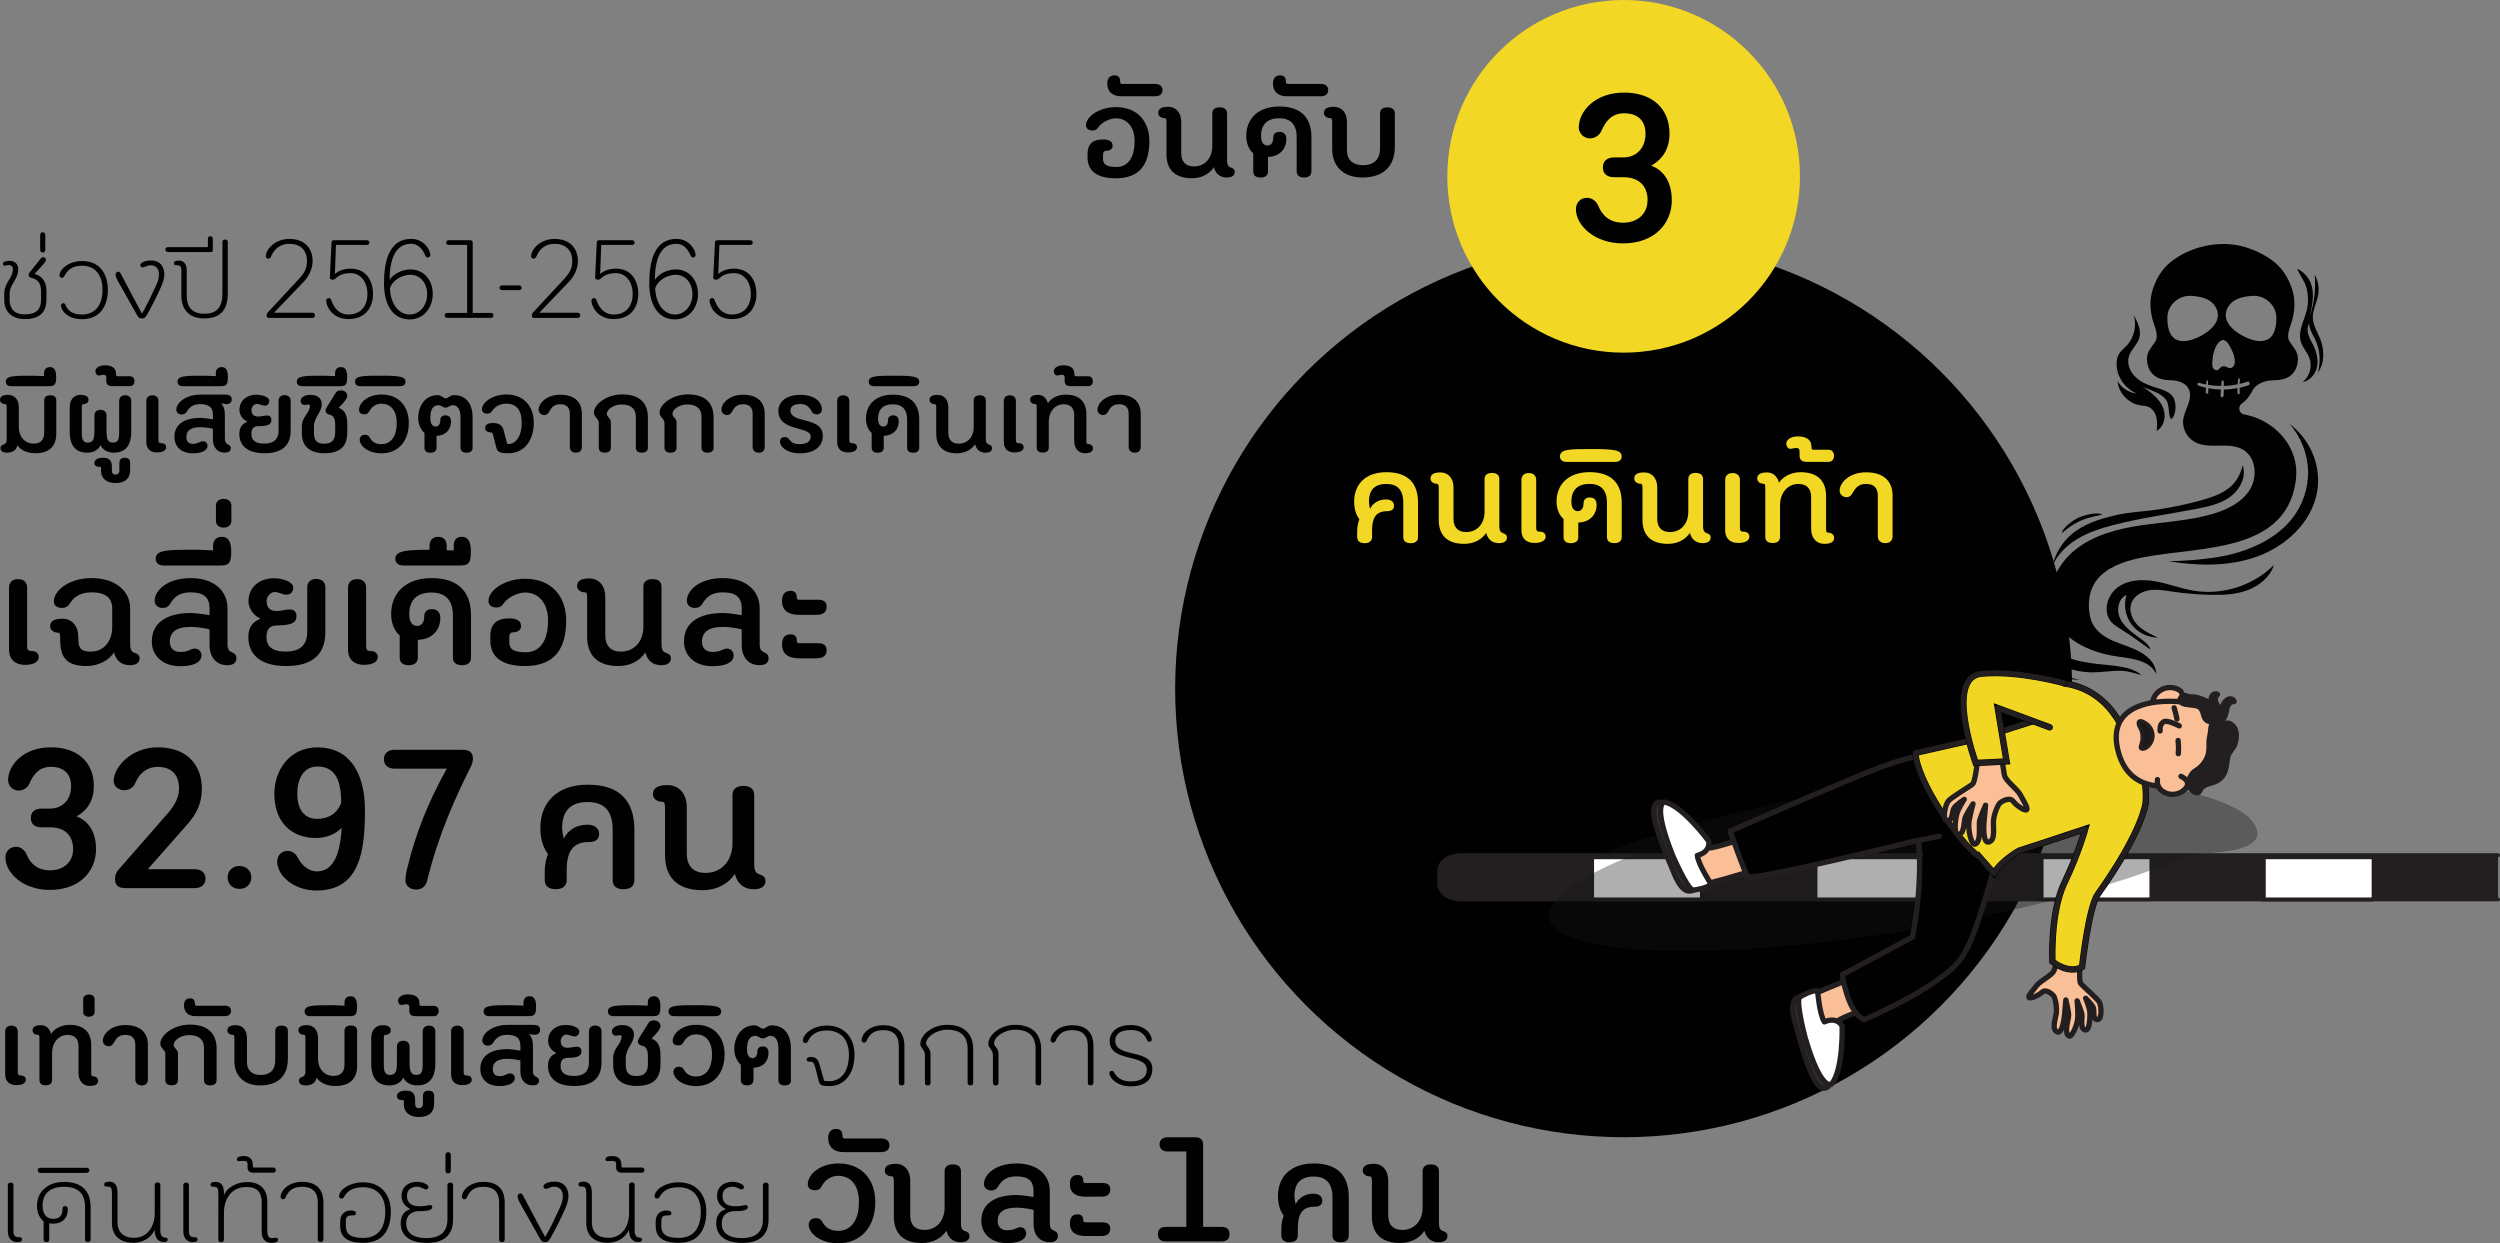
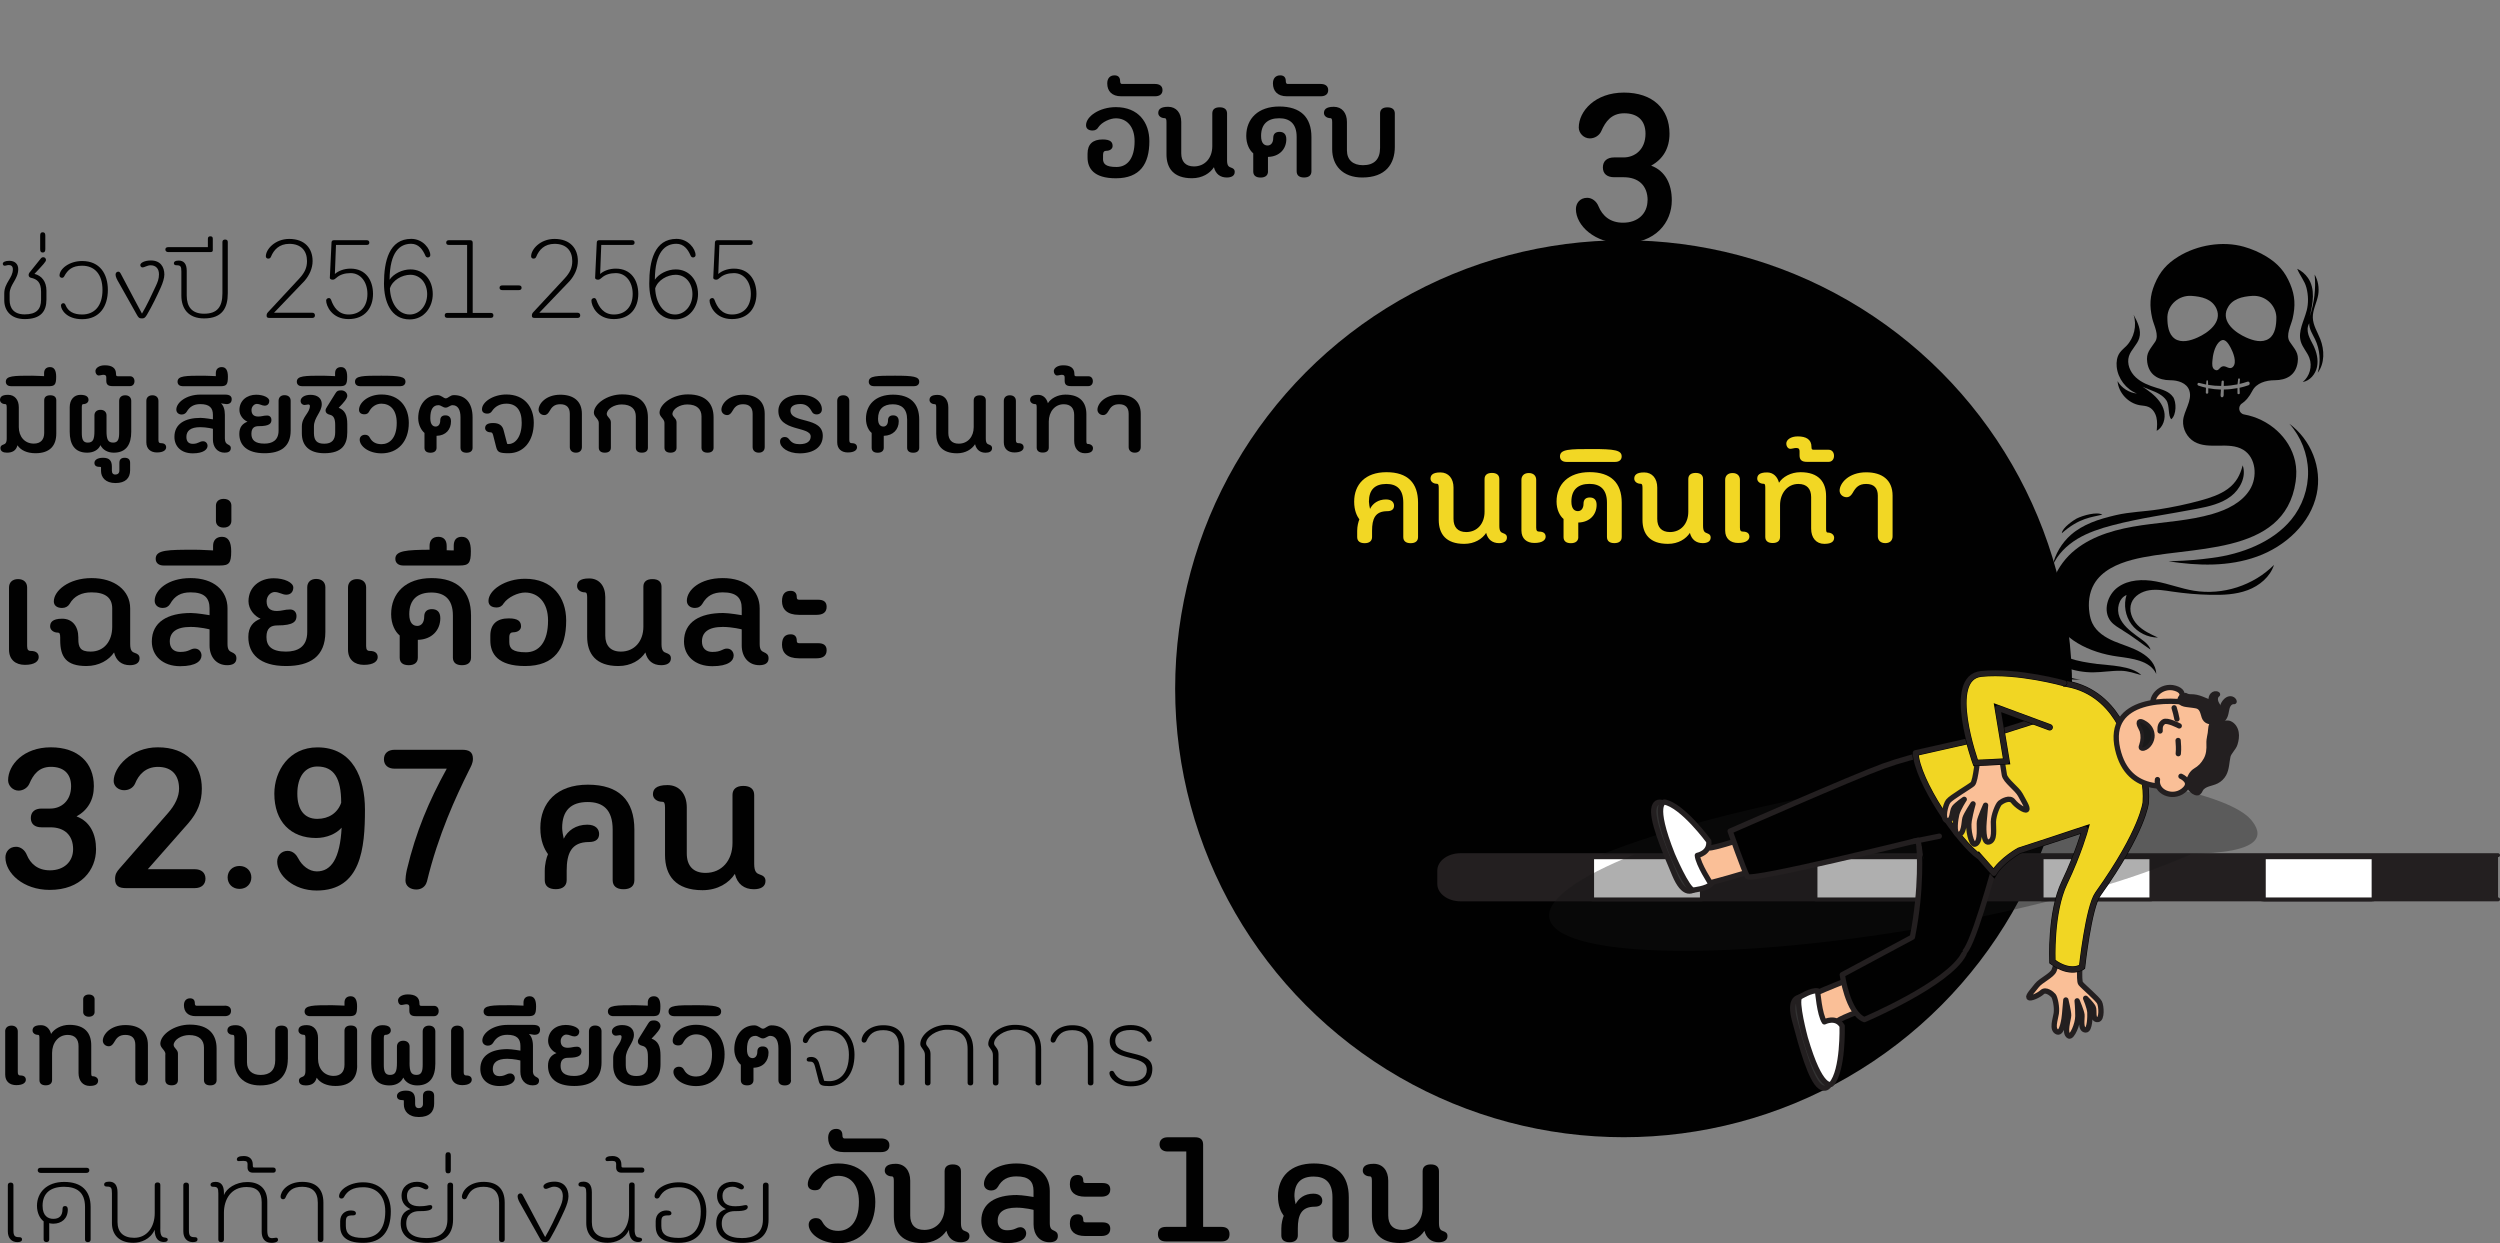
<svg xmlns="http://www.w3.org/2000/svg" id="Layer_1" data-name="Layer 1" viewBox="0 0 446.9 222.22">
  <rect x="0" y="0" width="446.9" height="222.22" fill="#808080" stroke="none" />
  <defs>
    <style>
      .cls-1 {
        fill: #151515;
        opacity: .34;
      }

      .cls-2 {
        fill: #333;
      }

      .cls-3 {
        fill: #231f20;
      }

      .cls-4 {
        fill: #fff;
      }

      .cls-5, .cls-6, .cls-7, .cls-8, .cls-9, .cls-10 {
        fill: none;
      }

      .cls-6 {
        stroke-width: .95px;
      }

      .cls-6, .cls-7, .cls-8, .cls-11, .cls-9, .cls-10 {
        stroke-linecap: round;
      }

      .cls-6, .cls-7, .cls-8, .cls-9, .cls-10 {
        stroke: #231f20;
        stroke-linejoin: round;
      }

      .cls-7 {
        stroke-width: .7px;
      }

      .cls-8 {
        stroke-width: .67px;
      }

      .cls-11 {
        fill: #f1d623;
        stroke: #010101;
        stroke-miterlimit: 10;
        stroke-width: 1.14px;
      }

      .cls-12 {
        fill: #1a1a1a;
      }

      .cls-9 {
        stroke-width: .64px;
      }

      .cls-13 {
        fill: #010101;
      }

      .cls-14 {
        fill: #1e5e6b;
      }

      .cls-15 {
        fill: #fabf97;
      }

      .cls-16 {
        fill: #f2d724;
      }

      .cls-10 {
        stroke-width: .95px;
      }
    </style>
  </defs>
  <g>
    <circle class="cls-13" cx="290.24" cy="123.12" r="80.17" />
    <g>
      <g>
        <path class="cls-3" d="M446.55,160.77h-185.61c-2.11,0-3.82-1.24-3.82-2.77v-2.36c0-1.53,1.71-2.77,3.82-2.77h185.61" />
        <path class="cls-7" d="M446.55,160.77h-185.45c-2.11,0-3.82-1.24-3.82-2.77v-2.36c0-1.53,1.71-2.77,3.82-2.77h185.45" />
        <rect class="cls-4" x="284.62" y="153.25" width="19.6" height="7.52" />
        <rect class="cls-8" x="284.62" y="153.25" width="19.6" height="7.52" />
        <rect class="cls-4" x="324.55" y="153.25" width="19.6" height="7.52" />
        <rect class="cls-8" x="324.55" y="153.25" width="19.6" height="7.52" />
        <rect class="cls-4" x="364.97" y="153.25" width="19.6" height="7.52" />
        <rect class="cls-8" x="364.97" y="153.25" width="19.6" height="7.52" />
        <rect class="cls-4" x="404.34" y="153.25" width="19.6" height="7.52" />
        <rect class="cls-8" x="404.34" y="153.25" width="19.6" height="7.52" />
        <rect class="cls-4" x="404.69" y="153.25" width="19.6" height="7.52" />
        <rect class="cls-8" x="404.69" y="153.25" width="19.6" height="7.52" />
      </g>
      <path class="cls-1" d="M286.34,152.74c11.12-4.45,27.42-8.8,45.81-11.89,34.89-5.86,65.27-.13,70.22,5.66,2.04,2.39,3.13,6.11-11.65,6.11" />
      <path class="cls-1" d="M391.65,152.7c-11.04,4.96-28.92,9.97-49.4,13.41-34.89,5.86-64.13,4.96-65.3-2.02-.55-3.3,5.27-7.37,15.25-11.36" />
      <g>
        <path class="cls-13" d="M397.13,73.06h0s-.06,0-.09,0c.03,0,.06,0,.09,0Z" />
        <path class="cls-13" d="M400.78,72.12c.59-.4,1.25-1.08,1.86-2.27.71-1.38,2.43-1.88,3.98-1.88,2.14,0,3.79-.94,4.11-3.2.25-1.74-.55-2.36-1.42-3.68-.77-1.18.24-2.92.53-4.19.5-2.21.44-4.01-.44-6.11-.93-2.23-2.17-3.65-4.23-4.92-1.24-.76-2.63-1.36-4.04-1.76-3.84-1.09-8.37-.31-11.73,1.76-2.06,1.27-3.3,2.69-4.23,4.92-.88,2.1-.94,3.9-.44,6.11.29,1.27,1.3,3.01.53,4.19-.87,1.33-1.67,1.95-1.42,3.68.33,2.25,1.97,3.2,4.11,3.2,1.33,0,2.97.45,3.42,1.86.57,1.79-1,3.61-1.12,5.37-.1,1.49.71,3,2,3.76,2.58,1.5,6.16-.1,8.73,1.43,2.32,1.38,2.62,4.87,1.19,7.16-1.43,2.29-4.05,3.56-6.65,4.32-4.1,1.2-8.42,1.41-12.65,2.02-4.23.62-8.55,1.71-11.89,4.38-3.34,2.66-5.45,7.22-4.16,11.28,1.49,4.72,6.81,7.14,11.73,7.81,2.62.36,5.79.72,6.91,3.11-.07-1.72-1.25-2.95-2.74-3.83-1.49-.88-3.19-1.33-4.78-2-1.59-.67-3.17-1.67-3.91-3.23-.28-.58-.43-1.2-.52-1.84-.26-1.75-.06-3.61.82-5.15,1.38-2.4,4.14-3.64,6.82-4.35,9.87-2.63,27.26-.32,29.22-13.98.17-1.21.17-2.45-.1-3.65-.97-4.35-4.8-7.58-9.1-8.35-.97-.17-1.21-1.43-.39-1.98ZM398.14,55.19c.78-1.76,2.7-2.19,4.5-2.3,2.2-.13,4.15,1.53,4.28,3.72,0,.08,0,.16,0,.24,0,1.25-.2,2.93-1.31,3.68-1.22.83-2.82.36-4.06-.19-1.91-.84-4.49-2.74-3.42-5.16ZM397.23,60.79c.67-.14,1.18.73,1.54,1.4.41.76,1.17,2.61.39,3.39-.65.64-1.24-.34-1.94-.06-.52.21-.67.96-1.34.55-.49-.3-.43-1.01-.4-1.49.07-1.09.38-2.56,1.15-3.39.22-.23.42-.35.61-.4ZM388.75,60.53c-1.11-.75-1.31-2.43-1.31-3.68,0-.08,0-.16,0-.24.12-2.19,2.08-3.85,4.28-3.72,1.8.11,3.72.54,4.5,2.3,1.07,2.41-1.51,4.32-3.42,5.16-1.24.55-2.84,1.01-4.06.19ZM397.13,73.06s-.06,0-.09,0c.03,0,.06,0,.09,0h0ZM399.97,70.24c0-.29,0-.57,0-.86-.8.15-1.62.24-2.44.25,0,.2-.01.39-.02.59,0,.21.03.49-.08.68-.08.15-.35.17-.43,0-.09-.22-.03-.47-.02-.7.01-.19.03-.38.04-.56-.76-.02-1.52-.1-2.27-.24,0,.26,0,.51,0,.77,0,.28-.45.28-.44,0,0-.29.02-.57.03-.86-.46-.1-.91-.23-1.35-.38-.3-.11-.18-.57.13-.48.41.11.83.21,1.25.29.01-.21.03-.42.05-.63.02-.17.26-.18.27,0,.02.23.03.46.04.69.77.13,1.55.19,2.33.19.02-.26.05-.52.07-.77.02-.25.41-.26.4,0,0,.26,0,.51-.01.77.82-.02,1.65-.12,2.46-.28.03-.32.06-.63.11-.95.03-.18.34-.14.32.04-.03.27-.05.55-.06.83.47-.11.94-.24,1.4-.4.4-.14.58.5.18.64-.52.18-1.05.33-1.59.45,0,.31.01.63.04.94.02.27-.42.27-.42,0Z" />
        <path class="cls-13" d="M409.22,75.72c2.09,2.32,3.31,5.41,3.37,8.53.06,3.12-1.03,6.25-3.02,8.66-3.34,4.04-8.91,6.15-14.12,6.82-2.43.31-3.6.46-7.8.61,5.32.82,10.75.98,15.82-.85,5.07-1.82,9.55-5.92,10.66-11.17,1.01-4.72-1.02-9.73-4.92-12.6Z" />
        <path class="cls-13" d="M400.9,83.2c-.44,1.69-1.16,3.1-2.65,4.19-1.44,1.05-3.18,1.61-4.9,2.08-2.43.67-4.97,1.2-7.48,1.59-2.55.4-5.15.44-7.66,1.03-1.48.35-2.96.74-4.36,1.32-1.33.55-2.59,1.26-3.67,2.21-1.64,1.45-2.81,3.43-3.28,5.56.87-2.07,2.56-3.71,4.49-4.87,1.93-1.15,4.09-1.85,6.27-2.42,4.95-1.3,10.04-1.97,15.06-2.94,2.15-.41,4.37-.92,6.1-2.25,1.6-1.23,2.78-3.49,2.09-5.5Z" />
        <path class="cls-13" d="M388.43,70.94c-.65-.94-1.85-1.28-2.95-1.62-1.33-.41-2.68-.92-3.7-1.88-1.02-.95-1.63-2.44-1.21-3.77.38-1.18,1.48-2.03,1.84-3.22.43-1.41-.3-2.89-1.01-4.19.62,1.91.11,4.14-1.29,5.58-.4.41-.86.76-1.19,1.23-.5.71-.62,1.62-.54,2.48.2,2.1,1.66,4.03,3.62,4.8-1.42-.14-2.75-.99-3.47-2.22.18,2.1,1.91,3.96,3.99,4.31.52.09,1.07.09,1.56.31.74.32,1.21,1.08,1.4,1.87s.12,1.6.05,2.4c1.17-.66,1.63-2.2,1.33-3.51-.3-1.31-1.23-2.39-2.27-3.24-1.04-.85-2.22-1.52-3.28-2.35,1.52,1.8,4.63,1.7,5.95,3.65.61.9.26,2.8.88,3.37.93-.77.96-3.05.29-4.03Z" />
        <path class="cls-13" d="M412.33,55.55c-.47,1.84-1.58,3.69-1.04,5.51.31,1.05,1.14,1.88,1.53,2.91.57,1.49.06,3.33-1.19,4.32,1.3-.22,2.29-1.41,2.56-2.7.27-1.29-.07-2.64-.64-3.82-.31-.64-.68-1.24-.89-1.92-.21-.67-.24-1.45.14-2.05-.04,1.02.6,1.93,1.04,2.85.89,1.85,1.06,4.03.48,5.99,1.26-1.69,1.22-4.07.45-6.03-.5-1.26-1.29-2.46-1.33-3.82-.04-1.4.72-2.69.96-4.07.21-1.24-.01-2.55-.63-3.64.24,2.52-.06,5.09-.89,7.49.59-2.3,1.05-4.94-.31-6.89-.47-.68-1.17-1.29-1.92-1.63.45,1.18,1.33,2.12,1.66,3.42.34,1.33.37,2.75.03,4.08Z" />
        <path class="cls-13" d="M379.43,112.65c-.76-.46-1.55-.9-2.11-1.59-1.46-1.82-.61-4.75,1.3-6.11,1.9-1.36,4.45-1.44,6.75-1.02,2.3.42,4.51,1.29,6.82,1.67,5.14.84,10.64-.93,14.31-4.62-.69,2.14-2.6,3.73-4.72,4.52-2.12.79-4.42.88-6.68.83-2.28-.05-4.55-.25-6.8-.58-1.35-.2-2.73-.45-4.08-.24-1.35.21-2.71.98-3.2,2.25-.52,1.34.07,2.91,1.07,3.95,1,1.04,2.35,1.66,3.67,2.26-1.84,0-3.66-.9-4.75-2.38-1.09-1.48-1.43-3.48-.87-5.23-1.42.59-1.83,2.53-1.26,3.95.57,1.42,1.84,2.43,3.07,3.35.91.68,2.13,1.38,2.49,2.48-1.67-1.13-3.26-2.42-5.01-3.47Z" />
        <path class="cls-13" d="M374.77,118.67c-3.22-.4-6.67-1.09-8.88-3.46-2.88-3.09-2.65-7.9-1.73-12.01-2.17,3.31-2.47,7.74-.79,11.32-1.1-.76-1.84-2.01-1.99-3.33-.77,2.77.41,5.87,2.57,7.77,2.17,1.9,5.17,2.67,8.05,2.5-2.92-.13-5.69-1.96-6.95-4.58,2.52,2.14,5.82,3.33,9.13,3.31,1.67-.01,3.33-.32,5-.28,1.27.03,2.43.45,3.6.77-1.75-1.69-5.68-1.71-8.02-2Z" />
        <path class="cls-13" d="M368.57,95.32c.07-1,2.21-2.4,2.64-2.62,1.15-.58,3.68-1.27,4.6-.7-1.91.48-4.1.54-7.24,3.32Z" />
      </g>
      <g>
        <path class="cls-15" d="M368.49,169.68s-.96,2.87-1.3,3.78c-.34.91-2.38,1.79-3.08,2.69-.7.9-1.6,1.84-1.42,2.15.19.31,1.71-.33,2.37-.94.65-.61,1.72.28,2.02.63.29.35.67,2.07.5,3.17-.17,1.1-.85,2.87.18,3.31.9.38,1.27-2.57,1.31-3.17.04-.6.22-2.54.22-2.54,0,0,.51,2.07.5,2.74,0,.67-.89,3.22.07,3.7.52.26,1.58-2.09,1.58-3.56,0-1.46-.13-2.73-.13-2.73,0,0,.79,1.85.86,2.49.07.64-.38,2.69.67,2.72.74.02.79-2.43.75-3.13-.06-.92-.76-2.54-.76-2.54,0,0,1.02.99,1.34,1.59.32.61-.23,2.3.84,2.21.75-.06.65-2.38.29-3.06-.35-.68-2.95-2.87-3.36-3.39-.41-.52-.01-5.01-.01-5.01l-3.43-1.1Z" />
        <path class="cls-6" d="M368.49,169.68s-.96,2.87-1.3,3.78c-.34.91-2.38,1.79-3.08,2.69-.7.9-1.6,1.84-1.42,2.15.19.31,1.71-.33,2.37-.94.65-.61,1.72.28,2.02.63.29.35.67,2.07.5,3.17-.17,1.1-.85,2.87.18,3.31.9.38,1.27-2.57,1.31-3.17.04-.6.22-2.54.22-2.54,0,0,.51,2.07.5,2.74,0,.67-.89,3.22.07,3.7.52.26,1.58-2.09,1.58-3.56,0-1.46-.13-2.73-.13-2.73,0,0,.79,1.85.86,2.49.07.64-.38,2.69.67,2.72.74.02.79-2.43.75-3.13-.06-.92-.76-2.54-.76-2.54,0,0,1.02.99,1.34,1.59.32.61-.23,2.3.84,2.21.75-.06.65-2.38.29-3.06-.35-.68-2.95-2.87-3.36-3.39-.41-.52-.01-5.01-.01-5.01l-3.43-1.1Z" />
        <path class="cls-2" d="M298.61,144.38s-2.3-2.12-2.9-.12c-.6,2,1.73,7.56,3.65,12.08,1.59,3.74,3.14,3.5,4.57,1.62,2.04-2.69-5.32-13.58-5.32-13.58" />
        <path class="cls-6" d="M298.61,144.38s-2.3-2.12-2.9-.12c-.6,2,1.73,7.56,3.65,12.08,1.59,3.74,3.14,3.5,4.57,1.62,2.04-2.69-5.32-13.58-5.32-13.58Z" />
        <path class="cls-15" d="M312.13,149.75s-6,1.99-6.62,1.81c-.62-.17-6.94-9-7.7-7.19-.77,1.82,3.51,13.82,5.2,13.96,1.29.1,11.03-2.9,11.03-2.9l-1.9-5.68Z" />
        <path class="cls-6" d="M312.13,149.75s-6,1.99-6.62,1.81c-.62-.17-6.94-9-7.7-7.19-.77,1.82,3.51,13.82,5.2,13.96,1.29.1,11.03-2.9,11.03-2.9l-1.9-5.68Z" />
        <path class="cls-4" d="M305.45,150.36s-4.7-6.4-7.91-6.99c0,0-2.29.1,1.41,9.4,0,0,2.68,6.32,3.74,6.34,0,0,2.46-.25,3.18-1.08,0,0-2.34-3.57-2.45-5.12,0,0,2.3-.42,2.04-2.56" />
        <path class="cls-6" d="M305.45,150.36s-4.7-6.4-7.91-6.99c0,0-2.29.1,1.41,9.4,0,0,2.68,6.32,3.74,6.34,0,0,2.46-.25,3.18-1.08,0,0-2.34-3.57-2.45-5.12,0,0,2.3-.42,2.04-2.56Z" />
        <path class="cls-13" d="M357.51,151.38l-6.75-18.16s-8.59,1.74-14.03,3.71c-5.44,1.97-27.45,11.65-27.45,11.65,0,0,2.52,7.15,3.08,8.1.56.95,30.5-6.48,30.5-6.48,0,0,1.77,8.67,0,17.51l-10.87,8.3s-1.84,3.58,1.16,4.74c0,0,15.57-6.68,18.35-10.99,1.99-3.09,6.02-18.38,6.02-18.38" />
        <path class="cls-6" d="M357.51,151.38l-6.75-18.16s-8.59,1.74-14.03,3.71c-5.44,1.97-27.45,11.65-27.45,11.65,0,0,2.52,7.15,3.08,8.1.56.95,30.5-6.48,30.5-6.48,0,0,1.77,8.67,0,17.51l-10.87,8.3s-1.84,3.58,1.16,4.74c0,0,15.57-6.68,18.35-10.99,1.99-3.09,6.02-18.38,6.02-18.38" />
        <path class="cls-11" d="M353.83,153.19c-3.71-2.54-11.24-13.61-11.43-18.61l11.07-2.5,10.79-3.43c-2.29-8.7,4.43-6.53,4.43-6.53,9.91,1.2,12.07,11.64,12.07,11.64,0,0,3.22,3.6,2.82,9.66,0,0-.4,4.96-8.57,16.43-1.66,2.33-2.82,13-2.82,13,0,0-2.03,1.49-5.3-.95,0,0-.4-8.79,2.14-14.09,2.54-5.3,3.72-9.61,3.72-9.61-.64.23-11.81,3.87-11.81,3.87,0,0-3.14,1.74-4.51,4.04l-2.59-2.94Z" />
        <path class="cls-6" d="M353.83,153.19c-3.71-2.54-11.24-13.61-11.43-18.61l11.07-2.5,10.79-3.43c-2.29-8.7,4.43-6.53,4.43-6.53,9.91,1.2,12.07,11.64,12.07,11.64,0,0,3.22,3.6,2.82,9.66,0,0-.4,4.96-8.57,16.43-1.66,2.33-2.82,13-2.82,13,0,0-2.03,1.49-5.3-.95,0,0-.4-8.79,2.14-14.09,2.54-5.3,3.72-9.61,3.72-9.61-.64.23-11.81,3.87-11.81,3.87,0,0-3.14,1.74-4.51,4.04l-2.59-2.94Z" />
        <line class="cls-14" x1="346.67" y1="149.48" x2="341.92" y2="150.44" />
        <line class="cls-6" x1="346.67" y1="149.48" x2="341.92" y2="150.44" />
        <path class="cls-15" d="M357.62,134.1s.48,3.35.68,4.42c.19,1.07,2.26,2.44,2.86,3.57.59,1.12,1.4,2.34,1.13,2.65-.27.31-1.82-.71-2.42-1.51-.6-.8-1.95-.03-2.35.3-.39.33-1.15,2.15-1.18,3.39-.03,1.24.37,3.33-.85,3.6-1.06.24-.89-3.08-.81-3.74.07-.66.26-2.84.26-2.84,0,0-.97,2.17-1.09,2.91-.13.74.34,3.72-.81,4.06-.63.18-1.32-2.61-1.03-4.23.29-1.61.69-2.98.69-2.98,0,0-1.24,1.88-1.44,2.57-.2.68-.12,3.03-1.27,2.86-.82-.13-.39-2.84-.2-3.59.25-1,1.34-2.65,1.34-2.65,0,0-1.31.88-1.79,1.49-.47.61-.2,2.57-1.36,2.27-.81-.22-.24-2.75.28-3.43.52-.68,3.81-2.58,4.37-3.07.56-.49,1.01-5.51,1.01-5.51l3.99-.53Z" />
        <path class="cls-6" d="M357.62,134.1s.48,3.35.68,4.42c.19,1.07,2.26,2.44,2.86,3.57.59,1.12,1.4,2.34,1.13,2.65-.27.31-1.82-.71-2.42-1.51-.6-.8-1.95-.03-2.35.3-.39.33-1.15,2.15-1.18,3.39-.03,1.24.37,3.33-.85,3.6-1.06.24-.89-3.08-.81-3.74.07-.66.26-2.84.26-2.84,0,0-.97,2.17-1.09,2.91-.13.74.34,3.72-.81,4.06-.63.18-1.32-2.61-1.03-4.23.29-1.61.69-2.98.69-2.98,0,0-1.24,1.88-1.44,2.57-.2.68-.12,3.03-1.27,2.86-.82-.13-.39-2.84-.2-3.59.25-1,1.34-2.65,1.34-2.65,0,0-1.31.88-1.79,1.49-.47.61-.2,2.57-1.36,2.27-.81-.22-.24-2.75.28-3.43.52-.68,3.81-2.58,4.37-3.07.56-.49,1.01-5.51,1.01-5.51l3.99-.53Z" />
        <path class="cls-11" d="M366.4,130.01l-9.28-3.44,1.58,9.54c-1.97.14-5.53.27-5.53.27,0,0-5.55-15.32,1.01-15.96,6.55-.64,14.8,1.69,14.8,1.69" />
        <path class="cls-6" d="M366.4,130.01l-9.28-3.44,1.58,9.54c-1.97.14-5.53.27-5.53.27,0,0-5.55-15.32,1.01-15.96,6.55-.64,14.8,1.69,14.8,1.69" />
        <path class="cls-2" d="M327.59,192.36s-.51,3.09-2.21,1.88c-1.7-1.21-3.29-7.02-4.56-11.77-1.05-3.92.32-4.69,2.61-4.09,3.26.86,4.16,13.98,4.16,13.98" />
        <path class="cls-6" d="M327.59,192.36s-.51,3.09-2.21,1.88c-1.7-1.21-3.29-7.02-4.56-11.77-1.05-3.92.32-4.69,2.61-4.09,3.26.86,4.16,13.98,4.16,13.98Z" />
        <path class="cls-15" d="M334.93,179.81s-5.95,2.13-6.33,2.65c-.38.52.08,11.37-1.65,10.41-1.72-.96-5.74-13.05-4.5-14.2.95-.88,10.48-4.5,10.48-4.5l2,5.64Z" />
        <path class="cls-6" d="M334.93,179.81s-5.95,2.13-6.33,2.65c-.38.52.08,11.37-1.65,10.41-1.72-.96-5.74-13.05-4.5-14.2.95-.88,10.48-4.5,10.48-4.5l2,5.64Z" />
        <path class="cls-4" d="M329.3,183.43s.24,7.93-1.93,10.38c0,0-1.87,1.33-4.67-8.28,0,0-1.78-6.62-.96-7.3,0,0,2.09-1.31,3.17-1.1,0,0,.35,4.25,1.22,5.54,0,0,2.08-1.09,3.18.76" />
        <path class="cls-6" d="M329.3,183.43s.24,7.93-1.93,10.38c0,0-1.87,1.33-4.67-8.28,0,0-1.78-6.62-.96-7.3,0,0,2.09-1.31,3.17-1.1,0,0,.35,4.25,1.22,5.54,0,0,2.08-1.09,3.18.76Z" />
        <path class="cls-13" d="M343.07,151.59s.56,7.09-1.21,15.93l-12.53,6.72s.94,6.86,3.94,8.02c0,0,15.04-6.37,17.8-11.73" />
        <path class="cls-6" d="M343.07,151.59s.56,7.09-1.21,15.93l-12.53,6.72s.94,6.86,3.94,8.02c0,0,15.04-6.37,17.8-11.73" />
        <path class="cls-5" d="M388.83,123.03c-2.46-.74-4.84,1.73-3.71,3.65l4.26-1.02s.45-.44.63-.98c.2-.58.09-1.27-1.18-1.65" />
        <path class="cls-5" d="M388.83,123.03c-2.46-.74-4.84,1.73-3.71,3.65l4.26-1.02s.45-.44.63-.98c.2-.58.09-1.27-1.18-1.65" />
        <path class="cls-15" d="M389.38,125.66s1.91-1.89-.55-2.63c-2.46-.74-4.84,1.73-3.71,3.65" />
        <path class="cls-6" d="M389.38,125.66s1.91-1.89-.55-2.63c-2.46-.74-4.84,1.73-3.71,3.65" />
        <path class="cls-5" d="M397.26,132.73c-.14-1.42-.61-5.9-4.93-6.9-4.32-1-15.89-1.2-13.77,8.08,1.9,8.32,9.85,7.08,14.3,5.47,2.41-.87,3.52-2.58,4.02-4.06.42-1.25.41-2.33.39-2.59" />
        <path class="cls-5" d="M397.26,132.73c-.14-1.42-.61-5.9-4.93-6.9-4.32-1-15.89-1.2-13.77,8.08,1.9,8.32,9.85,7.08,14.3,5.47,2.41-.87,3.52-2.58,4.02-4.06.42-1.25.41-2.33.39-2.59" />
        <path class="cls-15" d="M397.26,132.73c.06.58.04,5.04-4.41,6.65-4.45,1.61-12.4,2.85-14.3-5.47-2.12-9.29,9.45-9.09,13.77-8.08,4.32,1,4.79,5.48,4.93,6.9Z" />
        <path class="cls-6" d="M397.26,132.73c.06.58.04,5.04-4.41,6.65-4.45,1.61-12.4,2.85-14.3-5.47-2.12-9.29,9.45-9.09,13.77-8.08,4.32,1,4.79,5.48,4.93,6.9Z" />
        <path class="cls-10" d="M389.56,129.76s-2.21-1.16-2.8-.72c-.58.44-.65.86-.62,1.63" />
        <path class="cls-3" d="M398.53,129.33c.65.26,1.07.92,1.19,1.61.12.69,0,1.4-.21,2.06-.2.67-1.1,1.48-1.25,2.17-.24,1.07-.21,2.24-.74,3.2-.3.54-.77.99-1.32,1.26-.48.24-1.02.34-1.53.52-.51.18-1.02.45-1.29.92-.14.25-.26.59-.54.65-.12.02-.24,0-.35-.05-.47-.18-.86-.56-1.09-1.02-.16-.32-.25-.69-.15-1.04.2-.71.57-1.43,1.2-1.82.42-.25.76-.5,1.1-.85.3-.31.6-.74.81-1.12.49-.86.58-1.9.53-2.89-.04-.99.26-1.52.3-2.52.02-.59.25-1.37.98-1.39.25,0,.48.15.71.22.33.1,1.32-.04,1.64.08" />
        <path class="cls-10" d="M398.53,129.33c.65.26,1.07.92,1.19,1.61.12.69,0,1.4-.21,2.06-.2.67-1.1,1.48-1.25,2.17-.24,1.07-.21,2.24-.74,3.2-.3.54-.77.99-1.32,1.26-.48.24-1.02.34-1.53.52-.51.18-1.02.45-1.29.92-.14.25-.26.59-.54.65-.12.02-.24,0-.35-.05-.47-.18-.86-.56-1.09-1.02-.16-.32-.25-.69-.15-1.04.2-.71.57-1.43,1.2-1.82.42-.25.76-.5,1.1-.85.3-.31.6-.74.81-1.12.49-.86.58-1.9.53-2.89-.04-.99.26-1.52.3-2.52.02-.59.25-1.37.98-1.39.25,0,.48.15.71.22.33.1,1.32-.04,1.64.08Z" />
        <path class="cls-3" d="M396.98,127.43c-.14-.63-1.13-1.54-1.7-1.77-.43-.18-.86-.35-1.29-.53-.6-.25-1.22-.49-1.87-.54-.47-.03-.98.03-1.38-.23-.22-.14-.04.22-.28.14-.41-.14-.86.34-.73.77.14.46.69.59,1.14.65.42.06.84.11,1.26.16.37.05.75.1,1.06.33.37.27.55.74.68,1.2.1.36.19.75.45,1.02.82.86,2.97.17,2.68-1.2" />
        <path class="cls-10" d="M396.98,127.43c-.14-.63-1.13-1.54-1.7-1.77-.43-.18-.86-.35-1.29-.53-.6-.25-1.22-.49-1.87-.54-.47-.03-.98.03-1.38-.23-.22-.14-.04.22-.28.14-.41-.14-.86.34-.73.77.14.46.69.59,1.14.65.42.06.84.11,1.26.16.37.05.75.1,1.06.33.37.27.55.74.68,1.2.1.36.19.75.45,1.02.82.86,2.97.17,2.68-1.2Z" />
        <path class="cls-12" d="M384.85,131.41c.04,1.05-.65,2.19-1.59,2.46-.24.07-.54.05-.62-.2-.05-.15.02-.33.08-.49.29-.81.32-1.71.09-2.5-.12-.39-.87-1.39-.41-1.76.34-.27,1.16.32,1.4.5.58.45,1.01,1.15,1.04,1.99" />
        <path class="cls-9" d="M384.85,131.41c.04,1.05-.65,2.19-1.59,2.46-.24.07-.54.05-.62-.2-.05-.15.02-.33.08-.49.29-.81.32-1.71.09-2.5-.12-.39-.87-1.39-.41-1.76.34-.27,1.16.32,1.4.5.58.45,1.01,1.15,1.04,1.99Z" />
        <path class="cls-10" d="M388.65,126.53c.16.5.42,1.51.5,2" />
        <path class="cls-10" d="M389.36,132.37c.04.77.13,1.31.03,2.36" />
        <path class="cls-3" d="M396.37,128.76c.38.18.86-.01,1.13-.35.27-.33.37-.77.45-1.19.08-.42.15-.85.37-1.22.22-.37.63-.65,1.05-.59-.05-.31-.39-.51-.71-.49-.32.02-.6.21-.81.44-.24.25-.42.56-.52.9-.07.22-.11.45-.23.64-.17.27-.5.42-.82.38" />
        <path class="cls-10" d="M396.37,128.76c.38.18.86-.01,1.13-.35.27-.33.37-.77.45-1.19.08-.42.15-.85.37-1.22.22-.37.63-.65,1.05-.59-.05-.31-.39-.51-.71-.49-.32.02-.6.21-.81.44-.24.25-.42.56-.52.9-.07.22-.11.45-.23.64-.17.27-.5.42-.82.38" />
        <path class="cls-3" d="M396.48,128.62c.41-.13.62-.6.59-1.03-.03-.42-.25-.81-.48-1.17-.23-.36-.47-.72-.56-1.14-.09-.42.02-.91.37-1.15-.25-.19-.64-.1-.86.13-.22.23-.29.56-.29.88,0,.35.08.7.23,1.01.1.2.23.4.27.62.06.31-.08.65-.34.84" />
        <path class="cls-10" d="M396.48,128.62c.41-.13.62-.6.59-1.03-.03-.42-.25-.81-.48-1.17-.23-.36-.47-.72-.56-1.14-.09-.42.02-.91.37-1.15-.25-.19-.64-.1-.86.13-.22.23-.29.56-.29.88,0,.35.08.7.23,1.01.1.2.23.4.27.62.06.31-.08.65-.34.84" />
        <rect class="cls-5" x="382.44" y="122.25" width="14.57" height="12.46" transform="translate(142.56 456.06) rotate(-71.21)" />
        <path class="cls-15" d="M389.87,138.77s2.38,1.04.4,2.58c-1.97,1.54-4.97.16-4.6-1.99" />
        <path class="cls-5" d="M390.13,138.89l-4.21.59c-.36,2.14,2.64,3.53,4.61,1.99.42-.32.64-.62.73-.9.35-1.03-1.14-1.68-1.14-1.68" />
        <path class="cls-5" d="M390.13,138.89l-4.21.59c-.36,2.14,2.64,3.53,4.61,1.99.42-.32.64-.62.73-.9.35-1.03-1.14-1.68-1.14-1.68" />
        <path class="cls-10" d="M389.87,138.77s2.38,1.04.4,2.58c-1.97,1.54-4.97.16-4.6-1.99" />
      </g>
    </g>
-     <circle class="cls-16" cx="290.24" cy="31.52" r="31.52" />
  </g>
  <g>
    <path class="cls-16" d="M244.9,90.99c.46-.98,1.47-1.71,2.86-1.71,1.05,0,1.44.56,1.44,1.12s-.34.98-1.22.98c-2.18,0-2.71,1.39-2.71,3.5v1.12c0,.71-.49,1.1-1.32,1.1-.88,0-1.34-.39-1.34-1.1v-1.1c0-.86.22-1.66.39-2.05-.44-.61-.93-1.59-.93-3.18,0-3.06,1.98-5.26,5.77-5.26s5.65,1.91,5.65,5.45v6.14c0,.71-.46,1.1-1.32,1.1s-1.32-.39-1.32-1.1v-6.14c0-2.45-1.2-3.35-3.03-3.35-2.03,0-3.11,1.03-3.11,3.16,0,.32.12,1.05.2,1.32Z" />
    <path class="cls-16" d="M265.68,95.24c-.71,1.1-2.08,1.98-3.94,1.98-3.28,0-4.55-1.79-4.55-4.28v-5.75c0-.54-.1-.71-.32-.71-.68,0-1.15-.42-1.15-.91,0-.56.29-1.12,1.76-1.12s2.35,1.1,2.35,2.71v5.6c0,1.47.76,2.35,2.27,2.35,1.98,0,3.28-1.52,3.28-3.62v-5.85c0-.71.46-1.1,1.32-1.1s1.32.39,1.32,1.1v8.37c0,1.03.34,1.17.68,1.3s.68.27.68.78c0,.73-.64,1-1.42,1-1.17,0-2.01-.64-2.3-1.86Z" />
    <path class="cls-16" d="M271.97,85.78c0-.71.46-1.22,1.32-1.22s1.32.51,1.32,1.22v8.54c0,.54.17.71.54.71.86,0,1.15.42,1.15.91,0,.56-.54,1.12-2.01,1.12-1.37,0-2.32-.76-2.32-2.23v-9.05Z" />
    <path class="cls-16" d="M282.14,96c0,.71-.49,1.1-1.32,1.1-.88,0-1.32-.39-1.32-1.1v-3.23c-.66-.54-1.25-1.64-1.25-3.11,0-3.06,2.1-5.26,5.9-5.26s5.75,1.91,5.75,5.45v6.14c0,.71-.46,1.1-1.32,1.1s-1.32-.39-1.32-1.1v-6.14c0-2.45-1.3-3.35-3.13-3.35-2.03,0-3.23,1.03-3.23,3.16,0,1.37.61,1.71,1.17,1.71s1-.46,1-1.34c0-.78.46-1.1,1.12-1.1.71,0,1.22.37,1.22,1.32,0,1.74-1.22,3.11-3.28,3.16v2.59Z" />
    <path class="cls-16" d="M280.01,82.57c-.64,0-1.15-.32-1.15-.98,0-1.32,1.76-1.32,5.75-1.32s5.28.2,5.28,1.32c0,.66-.51.98-1.15.98h-8.73Z" />
    <path class="cls-16" d="M302.1,95.24c-.71,1.1-2.08,1.98-3.94,1.98-3.28,0-4.55-1.79-4.55-4.28v-5.75c0-.54-.1-.71-.32-.71-.68,0-1.15-.42-1.15-.91,0-.56.29-1.12,1.76-1.12s2.35,1.1,2.35,2.71v5.6c0,1.47.76,2.35,2.27,2.35,1.98,0,3.28-1.52,3.28-3.62v-5.85c0-.71.46-1.1,1.32-1.1s1.32.39,1.32,1.1v8.37c0,1.03.34,1.17.68,1.3s.68.27.68.78c0,.73-.64,1-1.42,1-1.17,0-2.01-.64-2.3-1.86Z" />
    <path class="cls-16" d="M308.39,85.78c0-.71.46-1.22,1.32-1.22s1.32.51,1.32,1.22v8.54c0,.54.17.71.54.71.86,0,1.15.42,1.15.91,0,.56-.54,1.12-2.01,1.12-1.37,0-2.32-.76-2.32-2.23v-9.05Z" />
    <path class="cls-16" d="M318.02,86.29c.61-1,2.08-1.88,3.84-1.88,3.28,0,4.57,1.79,4.57,4.28v5.8c0,.54.07.71.29.71.69,0,1.15.42,1.15.9,0,.56-.29,1.12-1.76,1.12s-2.35-1.1-2.35-2.71v-5.65c0-1.47-.76-2.35-2.28-2.35-1.98,0-3.28,1.69-3.28,3.79v5.67c0,.71-.46,1.1-1.32,1.1s-1.32-.39-1.32-1.1v-8.78c0-.54-.07-.71-.29-.71-.68,0-1.15-.42-1.15-.91,0-.56.29-1.12,1.76-1.12,1.12,0,1.86.78,2.13,1.83Z" />
    <path class="cls-16" d="M321.69,80.67c0-.37-.12-.59-.61-.59-.32,0-.73.15-1.05.15-.39,0-.71-.42-.71-.95,0-.64.76-1.27,2.05-1.27,1.49,0,2.45.54,2.45,1.88,0,.42.07.51.44.51h2.64c.51,0,.95.39.95,1.08s-.44,1.08-.95,1.08h-3.89c-.88,0-1.32-.32-1.32-1.15v-.73Z" />
    <path class="cls-16" d="M335.68,88.61c0-1.35-.66-2.1-2.08-2.1-1.32,0-1.86.61-2.42,1.61-.24.39-.54.76-1.08.76-.71,0-1.25-.54-1.25-1.17,0-1.32,1.61-3.28,4.75-3.28,2.84,0,4.72,1.35,4.72,4.18v7.26c0,.71-.44,1.22-1.3,1.22s-1.34-.51-1.34-1.22v-7.26Z" />
  </g>
  <path class="cls-13" d="M294.53,35.83c0-2.67-1.64-4.15-4.3-4.15h-1.68c-1.26,0-2.02-.61-2.02-1.75s.76-1.79,2.02-1.79h1.68c2.06,0,3.92-1.45,3.92-4.23,0-2.48-1.52-3.66-3.81-3.66s-3.35,1.49-4.08,3.16c-.34.8-1.18,1.33-2.06,1.33-1.1,0-1.98-.95-1.98-1.94,0-2.93,2.93-6.25,8.07-6.25s8.15,2.89,8.15,7.35c0,2.59-1.14,4.53-3.28,5.71,2.55.95,3.69,3.31,3.69,6.21,0,3.92-2.86,7.69-8.76,7.69-5.03,0-8.38-3.2-8.38-6.13,0-1.03.69-2.02,2.02-2.02.88,0,1.68.65,2.02,1.52.69,1.68,2.06,2.93,4.38,2.93,2.67,0,4.38-1.64,4.38-4Z" />
  <g>
    <path class="cls-13" d="M197.17,28.36c0,.95.49,1.49,2.42,1.49s3.23-1.52,3.23-4.62c0-2.64-1.44-4.08-3.35-4.08-1.05,0-2.5.68-3.11,1.57-.22.39-.56.61-1.05.61-.71,0-1.17-.32-1.17-.95,0-1.57,2.4-3.23,5.33-3.23,3.99,0,5.99,2.69,5.99,6.09,0,4.08-1.69,6.63-5.99,6.63-3.96,0-5.06-1.79-5.06-3.72v-.68c0-1.71.95-2.54,2.69-2.54,1.39,0,1.79.46,1.79,1.17,0,.49-.46.86-1.15.86-.32,0-.56.17-.56.71v.71Z" />
    <path class="cls-13" d="M206.49,15.01c.73,0,1.32.32,1.32,1.1s-.59,1.1-1.32,1.1h-6.09c-1.64,0-2.47-.93-2.47-2.3,0-.91.49-1.44,1.3-1.44.59,0,1,.29,1,1.03,0,.29.1.51.32.51h5.94Z" />
    <path class="cls-13" d="M217.01,29.88c-.71,1.1-2.08,1.98-3.94,1.98-3.28,0-4.55-1.79-4.55-4.28v-5.75c0-.54-.1-.71-.32-.71-.68,0-1.15-.42-1.15-.91,0-.56.29-1.12,1.76-1.12s2.35,1.1,2.35,2.71v5.6c0,1.47.76,2.35,2.27,2.35,1.98,0,3.28-1.52,3.28-3.62v-5.85c0-.71.46-1.1,1.32-1.1s1.32.39,1.32,1.1v8.37c0,1.03.34,1.17.69,1.3.34.12.68.27.68.78,0,.73-.64,1-1.42,1-1.17,0-2.01-.64-2.3-1.86Z" />
    <path class="cls-13" d="M226.67,30.64c0,.71-.49,1.1-1.32,1.1-.88,0-1.32-.39-1.32-1.1v-3.23c-.66-.54-1.25-1.64-1.25-3.11,0-3.06,2.1-5.26,5.9-5.26s5.75,1.91,5.75,5.45v6.14c0,.71-.46,1.1-1.32,1.1s-1.32-.39-1.32-1.1v-6.14c0-2.45-1.3-3.35-3.13-3.35-2.03,0-3.23,1.03-3.23,3.16,0,1.37.61,1.71,1.17,1.71s1-.46,1-1.34c0-.78.46-1.1,1.12-1.1.71,0,1.22.37,1.22,1.32,0,1.74-1.22,3.11-3.28,3.16v2.59Z" />
    <path class="cls-13" d="M236.11,15.01c.73,0,1.32.32,1.32,1.1s-.59,1.1-1.32,1.1h-6.09c-1.64,0-2.47-.93-2.47-2.3,0-.91.49-1.44,1.3-1.44.59,0,1,.29,1,1.03,0,.29.1.51.32.51h5.94Z" />
    <path class="cls-13" d="M249.34,26.23c0,3.08-1.64,5.5-5.82,5.5-3.55,0-5.38-2.2-5.38-5.06v-4.84c0-.54-.1-.71-.32-.71-.68,0-1.15-.42-1.15-.91,0-.56.29-1.12,1.76-1.12s2.35,1.1,2.35,2.71v5.09c0,1.71,1.1,2.64,2.86,2.64,2.01,0,3.06-1.05,3.06-3.08v-6.16c0-.71.46-1.1,1.32-1.1s1.32.39,1.32,1.1v5.94Z" />
  </g>
  <g>
    <g>
      <path class="cls-13" d="M7.34,52.16c0-1.68-.66-2.26-1.86-2.52-.16-.04-.36-.2-.36-.46,0-.2.06-.36.24-.56.24-.3.54-.7,1.86-2.32.2-.26.3-.32.54-.32.26,0,.46.24.46.48,0,.32-.46.8-2.06,2.5,1.32.32,2.14,1.4,2.14,3v1.6c0,2.08-1,3.48-3.88,3.48-2.46,0-3.66-1.5-3.66-3.38v-1.18c0-1.94,1.54-2.76,1.54-4.34,0-.56-.32-.76-.72-.76-.3,0-.54.12-.76.12-.18,0-.32-.14-.32-.36,0-.28.42-.52,1.16-.52,1,0,1.6.58,1.6,1.48,0,1.84-1.54,2.76-1.54,4.38v1.16c0,1.4.72,2.56,2.68,2.56,2.08,0,2.94-.88,2.94-2.64v-1.4Z" />
      <path class="cls-13" d="M7.18,44.52v-2.38c0-.42.12-.62.46-.62s.46.2.46.62v2.38c0,.42-.12.62-.46.62s-.46-.2-.46-.62Z" />
      <path class="cls-13" d="M14.68,47.5c-1.74,0-2.58.72-3.2,1.9-.08.16-.22.26-.4.26-.22,0-.44-.16-.44-.4,0-1.18,1.72-2.6,4.04-2.6,3.2,0,4.6,2.34,4.6,5.18s-1.4,5.22-4.6,5.22c-2.8,0-3.78-1.72-3.78-2.44,0-.24.18-.42.42-.42.16,0,.3.1.38.3.46,1.18,1.46,1.72,2.98,1.72,2.22,0,3.64-1.54,3.64-4.38s-1.42-4.34-3.64-4.34Z" />
      <path class="cls-13" d="M25.46,47.8c-.24,0-.38-.22-.38-.42,0-.4.78-.82,1.9-.82,1.7,0,2.4,1.16,2.4,2.52,0,.62-.28,1.5-.64,2.3-.68,1.5-1.44,3.12-2.48,4.9-.32.52-.48.64-.88.64-.52,0-.64-.16-.94-.7l-3.26-5.8c-.24-.4-.52-.94-.52-1.32,0-.4.26-.54.52-.54.16,0,.32.16.48.5,1.26,2.42,3.72,7,3.72,7,.86-1.48,1.7-3.24,2.48-4.94.3-.66.56-1.24.56-2.08,0-1.04-.58-1.62-1.5-1.62-.6,0-1.06.38-1.46.38Z" />
      <path class="cls-13" d="M39.76,43.26c0-.28.18-.44.48-.44.32,0,.48.16.48.44v9.16c0,2.52-.9,4.5-4.24,4.5-2.82,0-4.06-1.76-4.06-4.08v-4.28c0-.96-.14-1.14-.88-1.14-.26,0-.46-.1-.46-.36,0-.24.22-.48.86-.48.9,0,1.44.56,1.44,1.84v4.42c0,2,.94,3.24,3.1,3.24,2.36,0,3.28-1.22,3.28-3.64v-9.18Z" />
      <path class="cls-13" d="M38.04,44.74c0,.22-.16.32-.38.32h-7.58c-.3,0-.52-.16-.52-.46s.22-.42.52-.42h7.08v-1.5c0-.3.16-.44.44-.44.3,0,.44.14.44.44v2.06Z" />
      <path class="cls-13" d="M48.98,55.91h6.88c.28,0,.44.2.44.46,0,.28-.16.46-.44.46h-7.72c-.3,0-.48-.08-.48-.38,0-.36.08-.46.34-.74l5.5-5.92c1-1.08,1.38-1.98,1.38-3.12,0-1.86-1.08-3.08-3.16-3.08-1.82,0-2.78,1.08-3.28,2.3-.1.26-.28.34-.5.34-.24,0-.42-.18-.42-.4,0-1.28,1.66-3.12,4.18-3.12,2.8,0,4.18,1.7,4.18,3.96,0,1.28-.58,2.56-1.46,3.56l-5.44,5.68Z" />
      <path class="cls-13" d="M59.86,48.98c.58-.52,1.58-.96,2.8-.96,2.74,0,4.02,2.1,4.02,4.52s-1.38,4.5-4.38,4.5-4-2.4-4-3.32c0-.26.24-.44.5-.44.18,0,.3.12.4.36.44,1.24,1.28,2.58,3.12,2.58,2.04,0,3.36-1.38,3.36-3.68,0-2.12-1.2-3.72-3.02-3.72-1.02,0-1.9.28-2.5.82-.2.18-.42.36-.66.36-.32,0-.54-.14-.54-.32,0,0,0-.08.3-6.34.02-.32.2-.4.46-.4h5.86c.28,0,.44.18.44.42,0,.28-.16.42-.44.42h-5.52l-.2,5.2Z" />
      <path class="cls-13" d="M69.64,50c.7-1.04,2.24-1.84,3.74-1.84,2.3,0,3.98,1.8,3.98,4.42,0,2.24-1.48,4.52-4.12,4.52-3.38,0-4.6-3.2-4.6-6.42,0-4,.92-7.98,4.88-7.98,2.08,0,3.4,1.78,3.4,2.92,0,.22-.2.4-.44.4-.2,0-.36-.1-.46-.36-.46-1.06-1.2-2.08-2.52-2.08-2.02,0-3.82,1.42-3.86,6.42ZM73.36,49.12c-1.48,0-3.22.96-3.66,2.44.1,2.54,1.4,4.66,3.56,4.66,1.66,0,3.1-1.5,3.1-3.64,0-1.9-1.18-3.46-3-3.46Z" />
      <path class="cls-13" d="M83.5,43.78h-3.3c-.26,0-.44-.14-.44-.42,0-.24.18-.42.44-.42h3.86c.26,0,.44.14.44.44v12.56h3.24c.28,0,.46.12.46.44s-.18.44-.46.44h-7.78c-.28,0-.46-.12-.46-.44s.18-.44.46-.44h3.54v-12.16Z" />
      <path class="cls-13" d="M89.8,51.86c-.3,0-.5-.12-.5-.42s.2-.42.5-.42h2.94c.3,0,.5.12.5.42s-.2.42-.5.42h-2.94Z" />
      <path class="cls-13" d="M96.4,55.91h6.88c.28,0,.44.2.44.46,0,.28-.16.46-.44.46h-7.72c-.3,0-.48-.08-.48-.38,0-.36.08-.46.34-.74l5.5-5.92c1-1.08,1.38-1.98,1.38-3.12,0-1.86-1.08-3.08-3.16-3.08-1.82,0-2.78,1.08-3.28,2.3-.1.26-.28.34-.5.34-.24,0-.42-.18-.42-.4,0-1.28,1.66-3.12,4.18-3.12,2.8,0,4.18,1.7,4.18,3.96,0,1.28-.58,2.56-1.46,3.56l-5.44,5.68Z" />
      <path class="cls-13" d="M107.28,48.98c.58-.52,1.58-.96,2.8-.96,2.74,0,4.02,2.1,4.02,4.52s-1.38,4.5-4.38,4.5-4-2.4-4-3.32c0-.26.24-.44.5-.44.18,0,.3.12.4.36.44,1.24,1.28,2.58,3.12,2.58,2.04,0,3.36-1.38,3.36-3.68,0-2.12-1.2-3.72-3.02-3.72-1.02,0-1.9.28-2.5.82-.2.18-.42.36-.66.36-.32,0-.54-.14-.54-.32,0,0,0-.08.3-6.34.02-.32.2-.4.46-.4h5.86c.28,0,.44.18.44.42,0,.28-.16.42-.44.42h-5.52l-.2,5.2Z" />
      <path class="cls-13" d="M117.06,50c.7-1.04,2.24-1.84,3.74-1.84,2.3,0,3.98,1.8,3.98,4.42,0,2.24-1.48,4.52-4.12,4.52-3.38,0-4.6-3.2-4.6-6.42,0-4,.92-7.98,4.88-7.98,2.08,0,3.4,1.78,3.4,2.92,0,.22-.2.4-.44.4-.2,0-.36-.1-.46-.36-.46-1.06-1.2-2.08-2.52-2.08-2.02,0-3.82,1.42-3.86,6.42ZM120.78,49.12c-1.48,0-3.22.96-3.66,2.44.1,2.54,1.4,4.66,3.56,4.66,1.66,0,3.1-1.5,3.1-3.64,0-1.9-1.18-3.46-3-3.46Z" />
      <path class="cls-13" d="M128.4,48.98c.58-.52,1.58-.96,2.8-.96,2.74,0,4.02,2.1,4.02,4.52s-1.38,4.5-4.38,4.5-4-2.4-4-3.32c0-.26.24-.44.5-.44.18,0,.3.12.4.36.44,1.24,1.28,2.58,3.12,2.58,2.04,0,3.36-1.38,3.36-3.68,0-2.12-1.2-3.72-3.02-3.72-1.02,0-1.9.28-2.5.82-.2.18-.42.36-.66.36-.32,0-.54-.14-.54-.32,0,0,0-.08.3-6.34.02-.32.2-.4.46-.4h5.86c.28,0,.44.18.44.42,0,.28-.16.42-.44.42h-5.52l-.2,5.2Z" />
      <path class="cls-13" d="M10.06,77.52c0,2.04-1.04,3.5-3.72,3.5-1.52,0-2.64-.54-3.22-1.42-.24.96-.92,1.32-1.88,1.32-.64,0-1.16-.22-1.16-.82,0-.42.28-.54.56-.64.26-.1.56-.24.56-1.06v-5.58c0-.44-.08-.58-.26-.58-.56,0-.94-.34-.94-.74,0-.46.24-.92,1.44-.92s1.92.9,1.92,2.22v3.54c0,1.72,1.06,2.96,2.68,2.96,1.24,0,1.86-.72,1.86-1.92v-5.82c0-.58.38-.9,1.08-.9s1.08.32,1.08.9v5.96Z" />
      <path class="cls-13" d="M7.88,67.24v-.54c0-.64.36-1.08,1.06-1.08.76,0,1.1.6,1.1,1.72,0,1.44-.26,1.7-1.36,1.7H1.98c-.52,0-.94-.26-.94-.8,0-1.08,1.44-1.08,4.7-1.08.78,0,1.84.08,2.14.08Z" />
      <path class="cls-13" d="M19.04,77c0,1.54.24,2.12,1.2,2.12.88,0,1.06-.66,1.06-1.76v-5.7c0-.58.38-1,1.08-1s1.08.42,1.08,1v5.52c0,2.22-.86,3.74-3.12,3.74-1.08,0-1.98-.5-2.38-1.34-.4.88-1.28,1.34-2.38,1.34-2.26,0-3.12-1.52-3.12-3.74v-4.38c0-1.32.74-2.22,1.92-2.22s1.44.46,1.44.92c0,.4-.38.74-.94.74-.18,0-.26.14-.26.58v4.54c0,1.1.18,1.76,1.06,1.76.96,0,1.2-.58,1.2-2.12v-2.74c0-.58.38-1,1.08-1s1.08.42,1.08,1v2.74Z" />
      <path class="cls-13" d="M23.26,84.07c0,1.38-.82,2.28-2.62,2.28s-2.58-1.04-2.58-2.16v-.6c0-.12-.02-.14-.32-.14-.58,0-.86-.26-.86-.7,0-.48.48-.92,1.54-.92,1.18,0,1.58.56,1.58,1.62v.68c0,.44.2.7.62.7.44,0,.72-.26.72-.72v-1.38c0-.58.32-.9.94-.9.66,0,.98.32.98.9v1.34Z" />
      <path class="cls-13" d="M19,67.48c0-.3-.1-.48-.5-.48-.26,0-.6.12-.86.12-.32,0-.58-.34-.58-.78,0-.52.62-1.04,1.68-1.04,1.22,0,2,.44,2,1.54,0,.34.06.42.36.42h2.16c.42,0,.78.32.78.88s-.36.88-.78.88h-3.18c-.72,0-1.08-.26-1.08-.94v-.6Z" />
      <path class="cls-13" d="M26.16,71.66c0-.58.38-1,1.08-1s1.08.42,1.08,1v6.98c0,.44.14.58.44.58.7,0,.94.34.94.74,0,.46-.44.92-1.64.92-1.12,0-1.9-.62-1.9-1.82v-7.4Z" />
      <path class="cls-13" d="M40.2,78.4c0,1.36,1.06.86,1.06,1.7,0,.6-.46.82-1.1.82-1.32,0-2.1-1.02-2.1-2.34v-1.92c.08,0-1.12-.3-2.26-.3-1.74,0-2.48.66-2.48,1.74,0,.78.36,1.24,1.14,1.24,1,0,1.18-.46,1.84-.46.5,0,.8.4.8.82,0,.62-.7,1.34-2.64,1.34-2.08,0-3.28-1.24-3.28-2.94,0-2.34,1.9-3.4,4.66-3.4.72,0,2.22.26,2.22.26v-.8c0-1.26-.62-1.92-2.26-1.92-1.14,0-1.9.46-2.42,1.36-.18.3-.5.5-.9.5-.58,0-.96-.38-.96-.88,0-1.26,1.78-2.68,4.28-2.68h4.46c.84,0,1.16.32,1.16.82,0,.58-.34.88-.94.88-.28,0-.7-.12-.98-.14.44.38.7,1.08.7,2.06v4.24Z" />
      <path class="cls-13" d="M38.58,67.24v-.54c0-.64.36-1.08,1.06-1.08.76,0,1.1.6,1.1,1.72,0,1.44-.26,1.7-1.36,1.7h-6.7c-.52,0-.94-.26-.94-.8,0-1.08,1.44-1.08,4.7-1.08.78,0,1.84.08,2.14.08Z" />
      <path class="cls-13" d="M44.24,75.38c-.72-.3-1.44-1.12-1.44-2.08,0-1.7,1.34-2.74,3-2.74,1.3,0,2.34.52,2.34,1.1,0,.46-.26.86-.84.86-.46,0-.86-.32-1.38-.32-.46,0-.96.46-.96,1.1,0,.78.4,1.16,1.22,1.16.62,0,.9-.18,1.58-.18.5,0,.76.36.76.78,0,.64-.34,1.12-2.28,1.12-.76,0-1.3.3-1.3,1.38s.62,1.74,2.32,1.74c1.32,0,2.54-.5,2.54-2.34v-5.32c0-.58.38-1,1.06-1,.72,0,1.1.42,1.1,1v5.32c0,2.92-1.82,4.06-4.68,4.06-3.14,0-4.5-1.44-4.5-3.46,0-1.22.58-1.84,1.46-2.18Z" />
      <path class="cls-13" d="M53.96,76.24c0-1.78,1.44-2.38,1.44-3.7,0-.16-.16-.24-.28-.24-.18,0-.46.1-.68.1-.36,0-.7-.28-.7-.74,0-.58.68-1.08,1.76-1.08,1.26,0,2.02.62,2.02,1.66,0,1.44-1.4,2.36-1.4,4v1.22c.02,1.32.56,1.86,1.84,1.86,1.4,0,1.96-.72,1.96-2.04v-1.28c0-1.14-.26-1.7-.96-1.86-.42-.1-.76-.3-.76-.8,0-.18.14-.44.3-.68l1.46-2.34c.26-.42.44-.54,1.02-.54.64,0,1.1.44,1.1.98,0,.46-.62,1.22-1.54,2.14,1.1.42,1.54,1.28,1.54,2.92v1.46c0,2.22-.96,3.74-4.1,3.74-2.68,0-4.02-1.34-4.02-3.54v-1.24Z" />
      <path class="cls-13" d="M59.9,67.24v-.54c0-.64.36-1.08,1.06-1.08.76,0,1.1.6,1.1,1.72,0,1.44-.26,1.7-1.36,1.7h-6.7c-.52,0-.94-.26-.94-.8,0-1.08,1.44-1.08,4.7-1.08.78,0,1.84.08,2.14.08Z" />
      <path class="cls-13" d="M70.92,75.6c0-2.34-1.18-3.44-2.74-3.44-.92,0-1.74.54-2.18,1.38-.18.36-.44.52-.86.52-.58,0-.96-.28-.96-.8,0-1.28,1.62-2.74,4.02-2.74,3.26,0,4.88,2.3,4.88,5.08,0,3.34-1.96,5.44-4.88,5.44-2.4,0-3.9-1.34-3.9-2.44,0-.52.38-.88.96-.88.42,0,.68.18.86.54.42.78,1.12,1.14,2.08,1.14,1.34,0,2.72-.98,2.72-3.8Z" />
      <path class="cls-13" d="M64.4,69.04c-.52,0-.94-.26-.94-.8,0-1.08,1.44-1.08,4.7-1.08s4.32.16,4.32,1.08c0,.54-.42.8-.94.8h-7.14Z" />
      <path class="cls-13" d="M84.48,80.03c0,.58-.38.9-1.08.9s-1.08-.32-1.08-.9v-5.42c0-1.36-.46-2.18-1.42-2.18-.44,0-.76.44-1.24.44s-.82-.44-1.28-.44c-.96,0-1.46.74-1.46,2.32,0,1.18.5,1.5.96,1.5s.82-.38.82-1.1c0-.64.38-.9.92-.9.58,0,1,.3,1,1.08,0,1.42-.9,2.54-2.58,2.58v2.12c0,.58-.4.9-1.08.9-.72,0-1.08-.32-1.08-.9v-2.64c-.54-.44-1.12-1.44-1.12-2.64,0-2.36,1.4-4.12,3.44-4.12.7,0,1.1.58,1.48.58.44,0,.76-.58,1.46-.58,2.06,0,3.34,1.4,3.34,3.98v5.42Z" />
      <path class="cls-13" d="M88.16,75.62c1.04,0,1.64.42,1.86,1.28l.64,2.44s.08.04.28.04c1.04,0,2.32-1.12,2.32-3.82,0-2.28-1-3.4-2.74-3.4-1.22,0-2.04.56-2.54,1.28-.18.32-.46.5-.86.5-.58,0-.96-.26-.96-.78,0-1.28,1.96-2.64,4.36-2.64,3.26,0,4.9,2.26,4.9,5.04,0,3.34-1.86,5.46-4.48,5.46-1.7,0-2-.2-2.24-1.08l-.56-2.2c-.1-.36-.24-.46-.48-.46-.56,0-.94-.34-.94-.74,0-.46.24-.92,1.44-.92Z" />
      <path class="cls-13" d="M101.86,73.98c0-1.1-.54-1.72-1.7-1.72-1.08,0-1.52.5-1.98,1.32-.2.32-.44.62-.88.62-.58,0-1.02-.44-1.02-.96,0-1.08,1.32-2.68,3.88-2.68,2.32,0,3.86,1.1,3.86,3.42v5.94c0,.58-.36,1-1.06,1s-1.1-.42-1.1-1v-5.94Z" />
      <path class="cls-13" d="M107.04,75.6c0-.74-.88-1.08-.88-1.82,0-1.52,2.3-3.28,5.06-3.28,3.34,0,4.6,1.76,4.6,4.12v5.4c0,.58-.38.9-1.08.9s-1.08-.32-1.08-.9v-5.58c0-1.28-.8-2.14-2.54-2.14-1.32,0-2.58.78-2.66,1.66,0,.6.74.8.74,1.52v4.54c0,.58-.38.9-1.08.9s-1.08-.32-1.08-.9v-4.42Z" />
      <path class="cls-13" d="M118.78,75.6c0-.74-.88-1.08-.88-1.82,0-1.52,2.3-3.28,5.06-3.28,3.34,0,4.6,1.76,4.6,4.12v5.4c0,.58-.38.9-1.08.9s-1.08-.32-1.08-.9v-5.58c0-1.28-.8-2.14-2.54-2.14-1.32,0-2.58.78-2.66,1.66,0,.6.74.8.74,1.52v4.54c0,.58-.38.9-1.08.9s-1.08-.32-1.08-.9v-4.42Z" />
      <path class="cls-13" d="M134.54,73.98c0-1.1-.54-1.72-1.7-1.72-1.08,0-1.52.5-1.98,1.32-.2.32-.44.62-.88.62-.58,0-1.02-.44-1.02-.96,0-1.08,1.32-2.68,3.88-2.68,2.32,0,3.86,1.1,3.86,3.42v5.94c0,.58-.36,1-1.06,1s-1.1-.42-1.1-1v-5.94Z" />
      <path class="cls-13" d="M139.44,78.94c0-.52.34-.82.86-.82.36,0,.58.16.84.5.44.56.94.78,1.8.78,1.34,0,1.98-.54,1.98-1.38,0-1.86-5.78-.82-5.78-4.56,0-1.56,1.28-2.88,3.98-2.88,2.46,0,3.8,1.26,3.8,2.6,0,.52-.36.9-.94.9-.42,0-.7-.18-.88-.54-.44-.84-1.08-1.32-1.98-1.32-1.38,0-1.82.56-1.82,1.16,0,2.4,5.78,1.02,5.78,4.52,0,1.94-1.54,3.14-4.14,3.14-2.1,0-3.5-1.06-3.5-2.1Z" />
      <path class="cls-13" d="M149.66,71.66c0-.58.38-1,1.08-1s1.08.42,1.08,1v6.98c0,.44.14.58.44.58.7,0,.94.34.94.74,0,.46-.44.92-1.64.92-1.12,0-1.9-.62-1.9-1.82v-7.4Z" />
      <path class="cls-13" d="M157.98,80.03c0,.58-.4.9-1.08.9-.72,0-1.08-.32-1.08-.9v-2.64c-.54-.44-1.02-1.34-1.02-2.54,0-2.5,1.72-4.3,4.82-4.3s4.7,1.56,4.7,4.46v5.02c0,.58-.38.9-1.08.9s-1.08-.32-1.08-.9v-5.02c0-2-1.06-2.74-2.56-2.74-1.66,0-2.64.84-2.64,2.58,0,1.12.5,1.4.96,1.4s.82-.38.82-1.1c0-.64.38-.9.92-.9.58,0,1,.3,1,1.08,0,1.42-1,2.54-2.68,2.58v2.12Z" />
      <path class="cls-13" d="M156.24,69.04c-.52,0-.94-.26-.94-.8,0-1.08,1.44-1.08,4.7-1.08s4.32.16,4.32,1.08c0,.54-.42.8-.94.8h-7.14Z" />
      <path class="cls-13" d="M174.3,79.41c-.58.9-1.7,1.62-3.22,1.62-2.68,0-3.72-1.46-3.72-3.5v-4.7c0-.44-.08-.58-.26-.58-.56,0-.94-.34-.94-.74,0-.46.24-.92,1.44-.92s1.92.9,1.92,2.22v4.58c0,1.2.62,1.92,1.86,1.92,1.62,0,2.68-1.24,2.68-2.96v-4.78c0-.58.38-.9,1.08-.9s1.08.32,1.08.9v6.84c0,.84.28.96.56,1.06.28.1.56.22.56.64,0,.6-.52.82-1.16.82-.96,0-1.64-.52-1.88-1.52Z" />
      <path class="cls-13" d="M179.44,71.66c0-.58.38-1,1.08-1s1.08.42,1.08,1v6.98c0,.44.14.58.44.58.7,0,.94.34.94.74,0,.46-.44.92-1.64.92-1.12,0-1.9-.62-1.9-1.82v-7.4Z" />
      <path class="cls-13" d="M187.32,72.08c.5-.82,1.7-1.54,3.14-1.54,2.68,0,3.74,1.46,3.74,3.5v4.74c0,.44.06.58.24.58.56,0,.94.34.94.74,0,.46-.24.92-1.44.92s-1.92-.9-1.92-2.22v-4.62c0-1.2-.62-1.92-1.86-1.92-1.62,0-2.68,1.38-2.68,3.1v4.64c0,.58-.38.9-1.08.9s-1.08-.32-1.08-.9v-7.18c0-.44-.06-.58-.24-.58-.56,0-.94-.34-.94-.74,0-.46.24-.92,1.44-.92.92,0,1.52.64,1.74,1.5Z" />
      <path class="cls-13" d="M190.32,67.48c0-.3-.1-.48-.5-.48-.26,0-.6.12-.86.12-.32,0-.58-.34-.58-.78,0-.52.62-1.04,1.68-1.04,1.22,0,2,.44,2,1.54,0,.34.06.42.36.42h2.16c.42,0,.78.32.78.88s-.36.88-.78.88h-3.18c-.72,0-1.08-.26-1.08-.94v-.6Z" />
      <path class="cls-13" d="M201.76,73.98c0-1.1-.54-1.72-1.7-1.72-1.08,0-1.52.5-1.98,1.32-.2.32-.44.62-.88.62-.58,0-1.02-.44-1.02-.96,0-1.08,1.32-2.68,3.88-2.68,2.32,0,3.86,1.1,3.86,3.42v5.94c0,.58-.36,1-1.06,1s-1.1-.42-1.1-1v-5.94Z" />
    </g>
    <g>
      <path class="cls-13" d="M.92,184.38c0-.6.4-1.04,1.13-1.04s1.13.44,1.13,1.04v7.27c0,.46.15.6.46.6.73,0,.98.35.98.77,0,.48-.46.96-1.71.96-1.17,0-1.98-.65-1.98-1.9v-7.71Z" />
      <path class="cls-13" d="M9.14,184.81c.52-.85,1.77-1.61,3.27-1.61,2.79,0,3.9,1.52,3.9,3.65v4.94c0,.46.06.6.25.6.58,0,.98.35.98.77,0,.48-.25.96-1.5.96s-2-.94-2-2.31v-4.81c0-1.25-.65-2-1.94-2-1.69,0-2.79,1.44-2.79,3.23v4.84c0,.6-.4.94-1.13.94s-1.13-.33-1.13-.94v-7.48c0-.46-.06-.6-.25-.6-.58,0-.98-.35-.98-.77,0-.48.25-.96,1.5-.96.96,0,1.58.67,1.81,1.56Z" />
      <path class="cls-13" d="M14.87,180.92v-2.31c0-.44.35-.83,1.02-.83s1.02.4,1.02.83v2.31c0,.44-.35.83-1.02.83s-1.02-.4-1.02-.83Z" />
      <path class="cls-13" d="M24.19,186.79c0-1.15-.56-1.79-1.77-1.79-1.13,0-1.58.52-2.06,1.38-.21.33-.46.65-.92.65-.6,0-1.06-.46-1.06-1,0-1.13,1.38-2.79,4.04-2.79,2.42,0,4.02,1.15,4.02,3.56v6.19c0,.6-.38,1.04-1.1,1.04s-1.15-.44-1.15-1.04v-6.19Z" />
      <path class="cls-13" d="M29.58,188.48c0-.77-.92-1.12-.92-1.9,0-1.58,2.4-3.42,5.27-3.42,3.48,0,4.79,1.83,4.79,4.29v5.63c0,.6-.4.94-1.13.94s-1.13-.33-1.13-.94v-5.82c0-1.33-.83-2.23-2.65-2.23-1.38,0-2.69.81-2.77,1.73,0,.62.77.83.77,1.58v4.73c0,.6-.4.94-1.13.94s-1.13-.33-1.13-.94v-4.61Z" />
      <path class="cls-13" d="M40.17,179.77c.63,0,1.13.27,1.13.94s-.5.94-1.13.94h-5.19c-1.4,0-2.1-.79-2.1-1.96,0-.77.42-1.23,1.1-1.23.5,0,.85.25.85.88,0,.25.08.44.27.44h5.06Z" />
      <path class="cls-13" d="M51.45,189.34c0,2.63-1.4,4.69-4.96,4.69-3.02,0-4.59-1.88-4.59-4.31v-4.13c0-.46-.08-.6-.27-.6-.58,0-.98-.35-.98-.77,0-.48.25-.96,1.5-.96s2,.94,2,2.31v4.34c0,1.46.94,2.25,2.44,2.25,1.71,0,2.61-.9,2.61-2.63v-5.25c0-.6.4-.94,1.13-.94s1.13.33,1.13.94v5.06Z" />
      <path class="cls-13" d="M63.85,190.48c0,2.13-1.08,3.65-3.88,3.65-1.58,0-2.75-.56-3.36-1.48-.25,1-.96,1.38-1.96,1.38-.67,0-1.21-.23-1.21-.85,0-.44.29-.56.58-.67.27-.1.58-.25.58-1.11v-5.82c0-.46-.08-.6-.27-.6-.58,0-.98-.35-.98-.77,0-.48.25-.96,1.5-.96s2,.94,2,2.31v3.69c0,1.79,1.1,3.08,2.79,3.08,1.29,0,1.94-.75,1.94-2v-6.07c0-.6.4-.94,1.13-.94s1.13.33,1.13.94v6.21Z" />
      <path class="cls-13" d="M61.58,179.77v-.56c0-.67.38-1.12,1.1-1.12.79,0,1.15.62,1.15,1.79,0,1.5-.27,1.77-1.42,1.77h-6.98c-.54,0-.98-.27-.98-.83,0-1.13,1.5-1.13,4.9-1.13.81,0,1.92.08,2.23.08Z" />
      <path class="cls-13" d="M73.21,189.94c0,1.61.25,2.21,1.25,2.21.92,0,1.1-.69,1.1-1.83v-5.94c0-.6.4-1.04,1.13-1.04s1.13.44,1.13,1.04v5.75c0,2.31-.9,3.9-3.25,3.9-1.13,0-2.06-.52-2.48-1.4-.42.92-1.33,1.4-2.48,1.4-2.35,0-3.25-1.58-3.25-3.9v-4.56c0-1.38.77-2.31,2-2.31s1.5.48,1.5.96c0,.42-.4.77-.98.77-.19,0-.27.15-.27.6v4.73c0,1.15.19,1.83,1.1,1.83,1,0,1.25-.6,1.25-2.21v-2.86c0-.6.4-1.04,1.13-1.04s1.13.44,1.13,1.04v2.86Z" />
      <path class="cls-13" d="M77.61,197.3c0,1.44-.85,2.38-2.73,2.38s-2.69-1.08-2.69-2.25v-.63c0-.12-.02-.15-.33-.15-.6,0-.9-.27-.9-.73,0-.5.5-.96,1.6-.96,1.23,0,1.65.58,1.65,1.69v.71c0,.46.21.73.65.73s.75-.27.75-.75v-1.44c0-.6.33-.94.98-.94.69,0,1.02.33,1.02.94v1.4Z" />
      <path class="cls-13" d="M73.17,180.02c0-.31-.1-.5-.52-.5-.27,0-.62.13-.9.13-.33,0-.6-.35-.6-.81,0-.54.65-1.08,1.75-1.08,1.27,0,2.08.46,2.08,1.61,0,.35.06.44.38.44h2.25c.44,0,.81.33.81.92s-.38.92-.81.92h-3.31c-.75,0-1.13-.27-1.13-.98v-.62Z" />
      <path class="cls-13" d="M80.63,184.38c0-.6.4-1.04,1.13-1.04s1.13.44,1.13,1.04v7.27c0,.46.15.6.46.6.73,0,.98.35.98.77,0,.48-.46.96-1.71.96-1.17,0-1.98-.65-1.98-1.9v-7.71Z" />
      <path class="cls-13" d="M95.26,191.4c0,1.42,1.1.9,1.1,1.77,0,.62-.48.85-1.15.85-1.38,0-2.19-1.06-2.19-2.44v-2c.08,0-1.17-.31-2.35-.31-1.81,0-2.58.69-2.58,1.81,0,.81.38,1.29,1.19,1.29,1.04,0,1.23-.48,1.92-.48.52,0,.83.42.83.85,0,.65-.73,1.4-2.75,1.4-2.17,0-3.42-1.29-3.42-3.06,0-2.44,1.98-3.54,4.86-3.54.75,0,2.31.27,2.31.27v-.83c0-1.31-.65-2-2.35-2-1.19,0-1.98.48-2.52,1.42-.19.31-.52.52-.94.52-.6,0-1-.4-1-.92,0-1.31,1.85-2.79,4.46-2.79h4.65c.88,0,1.21.33,1.21.85,0,.6-.35.92-.98.92-.29,0-.73-.13-1.02-.15.46.4.73,1.13.73,2.15v4.42Z" />
      <path class="cls-13" d="M93.58,179.77v-.56c0-.67.38-1.12,1.1-1.12.79,0,1.15.62,1.15,1.79,0,1.5-.27,1.77-1.42,1.77h-6.98c-.54,0-.98-.27-.98-.83,0-1.13,1.5-1.13,4.9-1.13.81,0,1.92.08,2.23.08Z" />
      <path class="cls-13" d="M99.48,188.25c-.75-.31-1.5-1.17-1.5-2.17,0-1.77,1.4-2.86,3.13-2.86,1.35,0,2.44.54,2.44,1.15,0,.48-.27.9-.88.9-.48,0-.9-.33-1.44-.33-.48,0-1,.48-1,1.15,0,.81.42,1.21,1.27,1.21.65,0,.94-.19,1.65-.19.52,0,.79.38.79.81,0,.67-.35,1.17-2.38,1.17-.79,0-1.35.31-1.35,1.44s.65,1.81,2.42,1.81c1.38,0,2.65-.52,2.65-2.44v-5.54c0-.6.4-1.04,1.1-1.04.75,0,1.15.44,1.15,1.04v5.54c0,3.04-1.9,4.23-4.88,4.23-3.27,0-4.69-1.5-4.69-3.61,0-1.27.6-1.92,1.52-2.27Z" />
      <path class="cls-13" d="M109.61,189.15c0-1.85,1.5-2.48,1.5-3.86,0-.17-.17-.25-.29-.25-.19,0-.48.1-.71.1-.38,0-.73-.29-.73-.77,0-.6.71-1.13,1.83-1.13,1.31,0,2.11.65,2.11,1.73,0,1.5-1.46,2.46-1.46,4.17v1.27c.02,1.38.58,1.94,1.92,1.94,1.46,0,2.04-.75,2.04-2.13v-1.33c0-1.19-.27-1.77-1-1.94-.44-.1-.79-.31-.79-.83,0-.19.15-.46.31-.71l1.52-2.44c.27-.44.46-.56,1.06-.56.67,0,1.15.46,1.15,1.02,0,.48-.65,1.27-1.6,2.23,1.15.44,1.6,1.33,1.6,3.04v1.52c0,2.31-1,3.9-4.27,3.9-2.79,0-4.19-1.4-4.19-3.69v-1.29Z" />
      <path class="cls-13" d="M115.8,179.77v-.56c0-.67.38-1.12,1.1-1.12.79,0,1.15.62,1.15,1.79,0,1.5-.27,1.77-1.42,1.77h-6.98c-.54,0-.98-.27-.98-.83,0-1.13,1.5-1.13,4.9-1.13.81,0,1.92.08,2.23.08Z" />
      <path class="cls-13" d="M127.28,188.48c0-2.44-1.23-3.58-2.86-3.58-.96,0-1.81.56-2.27,1.44-.19.38-.46.54-.9.54-.6,0-1-.29-1-.83,0-1.33,1.69-2.86,4.19-2.86,3.4,0,5.09,2.4,5.09,5.29,0,3.48-2.04,5.67-5.09,5.67-2.5,0-4.06-1.4-4.06-2.54,0-.54.4-.92,1-.92.44,0,.71.19.9.56.44.81,1.17,1.19,2.17,1.19,1.4,0,2.83-1.02,2.83-3.96Z" />
      <path class="cls-13" d="M120.49,181.65c-.54,0-.98-.27-.98-.83,0-1.13,1.5-1.13,4.9-1.13s4.5.17,4.5,1.13c0,.56-.44.83-.98.83h-7.44Z" />
      <path class="cls-13" d="M141.41,193.09c0,.6-.4.94-1.13.94s-1.13-.33-1.13-.94v-5.65c0-1.42-.48-2.27-1.48-2.27-.46,0-.79.46-1.29.46s-.85-.46-1.33-.46c-1,0-1.52.77-1.52,2.42,0,1.23.52,1.56,1,1.56s.85-.4.85-1.15c0-.67.4-.94.96-.94.6,0,1.04.31,1.04,1.12,0,1.48-.94,2.65-2.69,2.69v2.21c0,.6-.42.94-1.13.94-.75,0-1.13-.33-1.13-.94v-2.75c-.56-.46-1.17-1.5-1.17-2.75,0-2.46,1.46-4.29,3.58-4.29.73,0,1.15.6,1.54.6.46,0,.79-.6,1.52-.6,2.15,0,3.48,1.46,3.48,4.15v5.65Z" />
      <path class="cls-13" d="M144.4,186.19c-.08.17-.23.27-.42.27-.23,0-.46-.17-.46-.42,0-1.23,1.85-2.71,4.27-2.71,3.31,0,4.96,2.33,4.96,5.21,0,3.5-1.88,5.61-4.48,5.61-1.4,0-1.69-.19-1.88-.77l-.69-2.69c-.23-.88-.48-.92-1.1-.92-.25,0-.4-.15-.4-.33,0-.33.23-.5.81-.5.77,0,1.23.44,1.44,1.21l.88,3.06c.29.04.63.06.94.06,1.56,0,3.48-1.1,3.48-4.73,0-2.92-1.67-4.33-3.96-4.33-1.81,0-2.81.75-3.4,1.98Z" />
      <path class="cls-13" d="M160.67,186.98c0-1.94-1.02-2.83-2.77-2.83s-2.48.75-3,1.92c-.08.19-.21.31-.46.31s-.42-.21-.42-.44c0-.98,1.23-2.67,3.88-2.67,2.25,0,3.77,1.08,3.77,3.71v6.59c0,.29-.19.46-.5.46-.33,0-.5-.17-.5-.46v-6.59Z" />
      <path class="cls-13" d="M173.97,193.57c0,.29-.19.46-.48.46-.33,0-.52-.17-.52-.46v-6.02c0-2.29-1.15-3.48-3.65-3.48-1.92,0-3.77,1.27-3.77,2.44,0,.58.79.79.79,1.9v5.17c0,.29-.19.46-.5.46s-.5-.17-.5-.46v-5.02c0-.9-.83-1.29-.83-1.92,0-1.63,2.13-3.44,4.77-3.44,3.15,0,4.69,1.67,4.69,4.4v5.98Z" />
      <path class="cls-13" d="M186.12,193.57c0,.29-.19.46-.48.46-.33,0-.52-.17-.52-.46v-6.02c0-2.29-1.15-3.48-3.65-3.48-1.92,0-3.77,1.27-3.77,2.44,0,.58.79.79.79,1.9v5.17c0,.29-.19.46-.5.46s-.5-.17-.5-.46v-5.02c0-.9-.83-1.29-.83-1.92,0-1.63,2.13-3.44,4.77-3.44,3.15,0,4.69,1.67,4.69,4.4v5.98Z" />
      <path class="cls-13" d="M194.46,186.98c0-1.94-1.02-2.83-2.77-2.83s-2.48.75-3,1.92c-.08.19-.21.31-.46.31s-.42-.21-.42-.44c0-.98,1.23-2.67,3.88-2.67,2.25,0,3.77,1.08,3.77,3.71v6.59c0,.29-.19.46-.5.46-.33,0-.5-.17-.5-.46v-6.59Z" />
      <path class="cls-13" d="M198.32,191.84c0-.31.23-.42.46-.42.15,0,.29.1.38.27.5,1,1.5,1.63,2.98,1.63,1.88,0,2.86-.79,2.86-2.11,0-2.92-6.63-1.21-6.63-5.11,0-1.5,1.15-2.86,3.79-2.86s3.73,1.71,3.73,2.63c0,.21-.19.35-.44.35s-.31-.12-.4-.29c-.48-1.08-1.23-1.81-2.9-1.81-2.06,0-2.79.86-2.79,1.9,0,3.21,6.63,1.35,6.63,5.04,0,1.92-1.25,3.13-3.86,3.13s-3.81-1.58-3.81-2.35Z" />
      <path class="cls-13" d="M1.4,211.86c0-.29.19-.46.5-.46.33,0,.5.17.5.46v8.09c0,1.06.31,1.21,1.1,1.21.29,0,.44.17.44.38,0,.33-.23.5-.85.5-1,0-1.69-.69-1.69-1.92v-8.25Z" />
      <path class="cls-13" d="M8.8,221.57c0,.29-.17.46-.5.46-.29,0-.5-.17-.5-.46v-3.25c-.67-.48-1.19-1.52-1.19-2.77,0-2.36,1.73-4.27,4.86-4.27s4.73,1.61,4.73,4.48v5.82c0,.29-.17.46-.5.46-.31,0-.5-.17-.5-.46v-5.82c0-2.69-1.54-3.61-3.75-3.61-2.44,0-3.84,1.15-3.84,3.4,0,1.83,1,2.33,1.92,2.33,1.02,0,1.65-.5,1.65-1.77,0-.33.12-.52.46-.52.27,0,.48.17.48.62,0,1.63-1.1,2.54-2.63,2.54-.29,0-.56-.06-.69-.1v2.92Z" />
      <path class="cls-13" d="M7.28,209.67c-.31,0-.54-.17-.54-.48s.23-.44.54-.44h8.15c.31,0,.54.12.54.44s-.23.48-.54.48H7.28Z" />
      <path class="cls-13" d="M28.65,219.67c0,1.44.42,1.52.96,1.58.23.04.38.15.38.33,0,.27-.21.44-.71.44-.88,0-1.63-.58-1.63-2.19-.77,1.73-2.48,2.33-3.81,2.33-2.58,0-3.83-1.48-3.83-3.52v-5.34c0-1-.15-1.19-.92-1.19-.27,0-.48-.1-.48-.38,0-.25.23-.5.9-.5.94,0,1.5.58,1.5,1.92v5.31c0,1.77,1,2.81,2.98,2.81,2.36,0,3.67-2.02,3.67-4.4v-5.04c0-.29.19-.46.5-.46.33,0,.5.17.5.46v7.82Z" />
      <path class="cls-13" d="M32.77,211.86c0-.29.19-.46.5-.46.33,0,.5.17.5.46v8.09c0,1.06.31,1.21,1.1,1.21.29,0,.44.17.44.38,0,.33-.23.5-.85.5-1,0-1.69-.69-1.69-1.92v-8.25Z" />
      <path class="cls-13" d="M40.03,213.63c.44-1.17,2.08-2.33,4.17-2.33,2.44,0,3.58,1.46,3.58,3.48v5.15c0,1.19.35,1.4.88,1.4.25,0,.54-.08.71-.08.25,0,.33.19.33.4,0,.25-.33.52-1.17.52-1.27,0-1.75-.9-1.75-1.96v-5.27c0-1.73-.73-2.75-2.71-2.75-2.79,0-4.04,2.23-4.04,4.61v4.79c0,.29-.19.46-.5.46-.33,0-.5-.17-.5-.46v-8.25c0-1-.15-1.19-.92-1.19-.27,0-.48-.1-.48-.38,0-.25.23-.5.9-.5.94,0,1.5.58,1.5,1.92v.46Z" />
      <path class="cls-13" d="M44.26,208.23c0-.48-.08-.71-.73-.71-.33,0-.54.04-.9.04-.19,0-.29-.15-.29-.31,0-.38.4-.6,1.25-.6.98,0,1.6.54,1.6,1.54,0,.46,0,.52.42.52h3.23c.27,0,.46.15.46.46s-.19.46-.46.46h-3.61c-.67,0-.98-.38-.98-.92v-.48Z" />
      <path class="cls-13" d="M56.81,214.98c0-1.94-1.02-2.83-2.77-2.83s-2.48.75-3,1.92c-.08.19-.21.31-.46.31s-.42-.21-.42-.44c0-.98,1.23-2.67,3.88-2.67,2.25,0,3.77,1.08,3.77,3.71v6.59c0,.29-.19.46-.5.46-.33,0-.5-.17-.5-.46v-6.59Z" />
      <path class="cls-13" d="M60.81,218.3c0-1.21.85-1.92,1.92-1.92.67,0,.9.25.9.5,0,.27-.21.38-.48.38-1.08,0-1.33.19-1.33,1.19v.71c0,1.44.85,2.13,3.11,2.13s3.94-1.29,3.94-4.73c0-2.92-1.67-4.33-3.94-4.33-1.88,0-2.83.65-3.44,1.75-.1.19-.27.27-.46.27-.23,0-.42-.15-.42-.4,0-1.11,1.79-2.5,4.31-2.5,3.29,0,4.94,2.33,4.94,5.21,0,3.5-1.58,5.61-4.94,5.61s-4.11-1.46-4.11-3v-.85Z" />
      <path class="cls-13" d="M79.99,211.86c0-.29.19-.46.5-.46.33,0,.5.17.5.46v6.11c0,3-1.83,4.21-4.71,4.21-3.19,0-4.65-1.46-4.65-3.48,0-1.48.65-2.21,1.73-2.56-.83-.44-1.58-1.08-1.58-2.38,0-1.6,1.23-2.5,2.75-2.5,1.1,0,2.06.5,2.06.94,0,.23-.17.42-.42.42-.44,0-.77-.48-1.63-.48-.94,0-1.79.48-1.79,1.63,0,1.29.81,1.86,2.27,1.86,1.21,0,1.5-.21,1.92-.21.21,0,.33.17.33.33,0,.44-.42.75-2.11.75h-.23c-1.08,0-2.31.5-2.31,2.21,0,1.6,1.1,2.61,3.63,2.61,1.94,0,3.73-.71,3.73-3.33v-6.11Z" />
      <path class="cls-13" d="M79.63,209.1v-2.48c0-.44.12-.65.48-.65s.48.21.48.65v2.48c0,.44-.12.65-.48.65s-.48-.21-.48-.65Z" />
      <path class="cls-13" d="M89.22,214.98c0-1.94-1.02-2.83-2.77-2.83s-2.48.75-3,1.92c-.08.19-.21.31-.46.31s-.42-.21-.42-.44c0-.98,1.23-2.67,3.88-2.67,2.25,0,3.77,1.08,3.77,3.71v6.59c0,.29-.19.46-.5.46-.33,0-.5-.17-.5-.46v-6.59Z" />
      <path class="cls-13" d="M97.54,212.52c-.25,0-.4-.23-.4-.44,0-.42.81-.85,1.98-.85,1.77,0,2.5,1.21,2.5,2.63,0,.65-.29,1.56-.67,2.4-.71,1.56-1.5,3.25-2.58,5.11-.33.54-.5.67-.92.67-.54,0-.67-.17-.98-.73l-3.4-6.04c-.25-.42-.54-.98-.54-1.38,0-.42.27-.56.54-.56.17,0,.33.17.5.52,1.31,2.52,3.88,7.29,3.88,7.29.9-1.54,1.77-3.38,2.58-5.15.31-.69.58-1.29.58-2.17,0-1.08-.6-1.69-1.56-1.69-.62,0-1.1.4-1.52.4Z" />
      <path class="cls-13" d="M113.44,219.67c0,1.44.42,1.52.96,1.58.23.04.38.15.38.33,0,.27-.21.44-.71.44-.88,0-1.63-.58-1.63-2.19-.77,1.73-2.48,2.33-3.81,2.33-2.58,0-3.83-1.48-3.83-3.52v-5.34c0-1-.15-1.19-.92-1.19-.27,0-.48-.1-.48-.38,0-.25.23-.5.9-.5.94,0,1.5.58,1.5,1.92v5.31c0,1.77,1,2.81,2.98,2.81,2.36,0,3.67-2.02,3.67-4.4v-5.04c0-.29.19-.46.5-.46.33,0,.5.17.5.46v7.82Z" />
      <path class="cls-13" d="M110.15,208.23c0-.48-.08-.71-.73-.71-.33,0-.54.04-.9.04-.19,0-.29-.15-.29-.31,0-.38.4-.6,1.25-.6.98,0,1.6.54,1.6,1.54,0,.46,0,.52.42.52h3.23c.27,0,.46.15.46.46s-.19.46-.46.46h-3.61c-.67,0-.98-.38-.98-.92v-.48Z" />
      <path class="cls-13" d="M117.21,218.3c0-1.21.85-1.92,1.92-1.92.67,0,.9.25.9.5,0,.27-.21.38-.48.38-1.08,0-1.33.19-1.33,1.19v.71c0,1.44.85,2.13,3.11,2.13s3.94-1.29,3.94-4.73c0-2.92-1.67-4.33-3.94-4.33-1.88,0-2.83.65-3.44,1.75-.1.19-.27.27-.46.27-.23,0-.42-.15-.42-.4,0-1.11,1.79-2.5,4.31-2.5,3.29,0,4.94,2.33,4.94,5.21,0,3.5-1.58,5.61-4.94,5.61s-4.11-1.46-4.11-3v-.85Z" />
      <path class="cls-13" d="M136.39,211.86c0-.29.19-.46.5-.46.33,0,.5.17.5.46v6.11c0,3-1.83,4.21-4.71,4.21-3.19,0-4.65-1.46-4.65-3.48,0-1.48.65-2.21,1.73-2.56-.83-.44-1.58-1.08-1.58-2.38,0-1.6,1.23-2.5,2.75-2.5,1.1,0,2.06.5,2.06.94,0,.23-.17.42-.42.42-.44,0-.77-.48-1.63-.48-.94,0-1.79.48-1.79,1.63,0,1.29.81,1.86,2.27,1.86,1.21,0,1.5-.21,1.92-.21.21,0,.33.17.33.33,0,.44-.42.75-2.11.75h-.23c-1.08,0-2.31.5-2.31,2.21,0,1.6,1.1,2.61,3.63,2.61,1.94,0,3.73-.71,3.73-3.33v-6.11Z" />
      <path class="cls-13" d="M153.54,214.85c0-3.17-1.6-4.66-3.71-4.66-1.25,0-2.36.73-2.96,1.87-.24.49-.6.71-1.17.71-.79,0-1.3-.38-1.3-1.08,0-1.74,2.2-3.71,5.45-3.71,4.42,0,6.62,3.12,6.62,6.89,0,4.53-2.66,7.38-6.62,7.38-3.25,0-5.29-1.82-5.29-3.31,0-.71.52-1.19,1.3-1.19.57,0,.92.24,1.17.73.57,1.06,1.52,1.55,2.82,1.55,1.82,0,3.69-1.33,3.69-5.15Z" />
      <path class="cls-13" d="M157.53,203.51c.81,0,1.46.35,1.46,1.22s-.65,1.22-1.46,1.22h-6.75c-1.82,0-2.74-1.03-2.74-2.55,0-1,.54-1.6,1.44-1.6.65,0,1.11.33,1.11,1.14,0,.33.11.57.35.57h6.59Z" />
      <path class="cls-13" d="M169.19,220c-.79,1.22-2.3,2.2-4.37,2.2-3.63,0-5.04-1.98-5.04-4.75v-6.37c0-.6-.11-.79-.35-.79-.76,0-1.27-.46-1.27-1,0-.62.33-1.25,1.95-1.25s2.6,1.22,2.6,3.01v6.21c0,1.63.84,2.6,2.52,2.6,2.2,0,3.63-1.68,3.63-4.01v-6.48c0-.79.52-1.22,1.46-1.22s1.46.43,1.46,1.22v9.27c0,1.14.38,1.3.76,1.44.38.14.76.3.76.87,0,.81-.71,1.11-1.57,1.11-1.3,0-2.22-.71-2.55-2.06Z" />
      <path class="cls-13" d="M182.36,219.37c.68,0,1.08.54,1.08,1.11,0,.84-.81,1.74-3.44,1.74-2.82,0-4.58-1.68-4.58-3.99,0-3.17,2.58-4.61,6.32-4.61.98,0,3.01.35,3.01.35v-1.08c0-1.71-.84-2.6-3.06-2.6-1.57,0-2.58.57-3.31,1.87-.24.41-.65.65-1.19.65-.79,0-1.3-.49-1.3-1.17,0-1.71,2.09-3.66,5.8-3.66s5.97,1.98,5.97,4.91v5.75c0,1,.35,1.17.71,1.33.35.16.73.35.73.98,0,.81-.62,1.11-1.49,1.11-1.79,0-2.85-1.38-2.85-3.17v-2.6c.11,0-1.52-.41-3.06-.41-2.36,0-3.36.9-3.36,2.36,0,1.06.62,1.68,1.68,1.68,1.49,0,1.63-.54,2.36-.54Z" />
      <path class="cls-13" d="M197.11,211.48c.87,0,1.36.35,1.36,1.14,0,.9-.6,1.3-1.63,1.3h-2.85c-1.93,0-2.74-.92-2.74-2.2s.6-1.68,1.41-1.68c.6,0,.98.33.98,1,0,.24.05.43.38.43h3.09ZM197.11,218.51c.87,0,1.36.35,1.36,1.14,0,.89-.6,1.3-1.63,1.3h-2.85c-1.93,0-2.74-.92-2.74-2.2s.6-1.68,1.41-1.68c.6,0,.98.33.98,1,0,.24.05.43.38.43h3.09Z" />
      <path class="cls-13" d="M212.05,205.84h-3.33c-.89,0-1.44-.49-1.44-1.27s.54-1.27,1.44-1.27h4.91c.9,0,1.44.38,1.44,1.3v14.72h3.28c.89,0,1.44.38,1.44,1.3s-.54,1.3-1.44,1.3h-9.92c-.89,0-1.44-.38-1.44-1.3s.54-1.3,1.44-1.3h3.63v-13.48Z" />
      <path class="cls-13" d="M231.6,215.28c.52-1.08,1.63-1.9,3.17-1.9,1.17,0,1.6.62,1.6,1.25s-.38,1.08-1.36,1.08c-2.41,0-3.01,1.54-3.01,3.88v1.25c0,.79-.54,1.22-1.46,1.22-.98,0-1.49-.43-1.49-1.22v-1.22c0-.95.24-1.84.43-2.28-.49-.68-1.03-1.76-1.03-3.53,0-3.39,2.2-5.83,6.4-5.83s6.26,2.12,6.26,6.05v6.81c0,.79-.52,1.22-1.46,1.22s-1.46-.43-1.46-1.22v-6.81c0-2.71-1.33-3.71-3.36-3.71-2.25,0-3.44,1.14-3.44,3.5,0,.35.13,1.17.22,1.46Z" />
      <path class="cls-13" d="M254.65,220c-.79,1.22-2.3,2.2-4.37,2.2-3.63,0-5.04-1.98-5.04-4.75v-6.37c0-.6-.11-.79-.35-.79-.76,0-1.28-.46-1.28-1,0-.62.33-1.25,1.95-1.25s2.6,1.22,2.6,3.01v6.21c0,1.63.84,2.6,2.52,2.6,2.2,0,3.63-1.68,3.63-4.01v-6.48c0-.79.52-1.22,1.46-1.22s1.46.43,1.46,1.22v9.27c0,1.14.38,1.3.76,1.44.38.14.76.3.76.87,0,.81-.71,1.11-1.57,1.11-1.3,0-2.22-.71-2.55-2.06Z" />
    </g>
    <g>
      <path class="cls-13" d="M1.61,105.02c0-.87.57-1.5,1.62-1.5s1.62.63,1.62,1.5v10.47c0,.66.21.87.66.87,1.05,0,1.41.51,1.41,1.11,0,.69-.66,1.38-2.46,1.38-1.68,0-2.85-.93-2.85-2.73v-11.1Z" />
      <path class="cls-13" d="M20.06,108.77c0-1.89-1.2-2.88-3.69-2.88-1.74,0-3.12.63-3.93,2.07-.27.45-.75.72-1.35.72-.87,0-1.47-.42-1.47-1.17,0-1.89,2.64-4.17,6.75-4.17s6.9,2.19,6.9,5.43v6.36c0,1.26.42,1.44.84,1.59.42.15.84.33.84.96,0,.9-.78,1.23-1.74,1.23-1.44,0-2.46-.78-2.82-2.28-.9,1.35-2.67,2.43-4.95,2.43-3.66,0-4.68-1.68-4.68-4.65v-.45c0-.66-.12-.87-.39-.87-.84,0-1.41-.51-1.41-1.11,0-.69.36-1.38,2.16-1.38s2.88,1.35,2.88,3.33v.27c0,1.53.36,2.28,2.19,2.28,2.43,0,3.87-1.86,3.87-4.44v-3.27Z" />
      <path class="cls-13" d="M34.82,115.94c.75,0,1.2.6,1.2,1.23,0,.93-.9,1.92-3.81,1.92-3.12,0-5.07-1.86-5.07-4.41,0-3.51,2.85-5.1,6.99-5.1,1.08,0,3.33.39,3.33.39v-1.2c0-1.89-.93-2.88-3.39-2.88-1.74,0-2.85.63-3.66,2.07-.27.45-.72.72-1.32.72-.87,0-1.44-.54-1.44-1.29,0-1.89,2.31-4.05,6.42-4.05s6.6,2.19,6.6,5.43v6.36c0,1.11.39,1.29.78,1.47.39.18.81.39.81,1.08,0,.9-.69,1.23-1.65,1.23-1.98,0-3.15-1.53-3.15-3.51v-2.88c.12,0-1.68-.45-3.39-.45-2.61,0-3.72.99-3.72,2.61,0,1.17.69,1.86,1.86,1.86,1.65,0,1.8-.6,2.61-.6Z" />
      <path class="cls-13" d="M38.09,98.39v-.81c0-.96.54-1.62,1.59-1.62,1.14,0,1.65.9,1.65,2.58,0,2.16-.39,2.55-2.04,2.55h-10.05c-.78,0-1.41-.39-1.41-1.2,0-1.62,2.16-1.62,7.05-1.62,1.17,0,2.76.12,3.21.12Z" />
      <path class="cls-13" d="M38.6,93.11v-2.73c0-.63.42-1.2,1.38-1.2s1.38.57,1.38,1.2v2.73c0,.63-.42,1.2-1.38,1.2s-1.38-.57-1.38-1.2Z" />
      <path class="cls-13" d="M46.58,110.6c-1.08-.45-2.16-1.68-2.16-3.12,0-2.55,2.01-4.11,4.5-4.11,1.95,0,3.51.78,3.51,1.65,0,.69-.39,1.29-1.26,1.29-.69,0-1.29-.48-2.07-.48-.69,0-1.44.69-1.44,1.65,0,1.17.6,1.74,1.83,1.74.93,0,1.35-.27,2.37-.27.75,0,1.14.54,1.14,1.17,0,.96-.51,1.68-3.42,1.68-1.14,0-1.95.45-1.95,2.07s.93,2.61,3.48,2.61c1.98,0,3.81-.75,3.81-3.51v-7.98c0-.87.57-1.5,1.59-1.5,1.08,0,1.65.63,1.65,1.5v7.98c0,4.38-2.73,6.09-7.02,6.09-4.71,0-6.75-2.16-6.75-5.19,0-1.83.87-2.76,2.19-3.27Z" />
      <path class="cls-13" d="M62.21,105.02c0-.87.57-1.5,1.62-1.5s1.62.63,1.62,1.5v10.47c0,.66.21.87.66.87,1.05,0,1.41.51,1.41,1.11,0,.69-.66,1.38-2.46,1.38-1.68,0-2.85-.93-2.85-2.73v-11.1Z" />
      <path class="cls-13" d="M74.69,117.56c0,.87-.6,1.35-1.62,1.35-1.08,0-1.62-.48-1.62-1.35v-3.96c-.81-.66-1.53-2.01-1.53-3.81,0-3.75,2.58-6.45,7.23-6.45s7.05,2.34,7.05,6.69v7.53c0,.87-.57,1.35-1.62,1.35s-1.62-.48-1.62-1.35v-7.53c0-3-1.59-4.11-3.84-4.11-2.49,0-3.96,1.26-3.96,3.87,0,1.68.75,2.1,1.44,2.1s1.23-.57,1.23-1.65c0-.96.57-1.35,1.38-1.35.87,0,1.5.45,1.5,1.62,0,2.13-1.5,3.81-4.02,3.87v3.18Z" />
      <path class="cls-13" d="M76.79,98.27v-.69c0-.96.51-1.62,1.56-1.62.93,0,1.5.54,1.5,1.65v.75c.48.03,1.08.03,1.26.03v-.81c0-.96.39-1.62,1.44-1.62,1.14,0,1.62.9,1.62,2.58,0,2.16-.39,2.55-2.04,2.55h-10.05c-.78,0-1.41-.39-1.41-1.2,0-1.47,2.04-1.59,6.12-1.62Z" />
      <path class="cls-13" d="M91.04,114.77c0,1.17.6,1.83,2.97,1.83s3.96-1.86,3.96-5.67c0-3.24-1.77-5.01-4.11-5.01-1.29,0-3.06.84-3.81,1.92-.27.48-.69.75-1.29.75-.87,0-1.44-.39-1.44-1.17,0-1.92,2.94-3.96,6.54-3.96,4.89,0,7.35,3.3,7.35,7.47,0,5.01-2.07,8.13-7.35,8.13-4.86,0-6.21-2.19-6.21-4.56v-.84c0-2.1,1.17-3.12,3.3-3.12,1.71,0,2.19.57,2.19,1.44,0,.6-.57,1.05-1.41,1.05-.39,0-.69.21-.69.87v.87Z" />
      <path class="cls-13" d="M115.37,116.63c-.87,1.35-2.55,2.43-4.83,2.43-4.02,0-5.58-2.19-5.58-5.25v-7.05c0-.66-.12-.87-.39-.87-.84,0-1.41-.51-1.41-1.11,0-.69.36-1.38,2.16-1.38s2.88,1.35,2.88,3.33v6.87c0,1.8.93,2.88,2.79,2.88,2.43,0,4.02-1.86,4.02-4.44v-7.17c0-.87.57-1.35,1.62-1.35s1.62.48,1.62,1.35v10.26c0,1.26.42,1.44.84,1.59.42.15.84.33.84.96,0,.9-.78,1.23-1.74,1.23-1.44,0-2.46-.78-2.82-2.28Z" />
      <path class="cls-13" d="M129.95,115.94c.75,0,1.2.6,1.2,1.23,0,.93-.9,1.92-3.81,1.92-3.12,0-5.07-1.86-5.07-4.41,0-3.51,2.85-5.1,6.99-5.1,1.08,0,3.33.39,3.33.39v-1.2c0-1.89-.93-2.88-3.39-2.88-1.74,0-2.85.63-3.66,2.07-.27.45-.72.72-1.32.72-.87,0-1.44-.54-1.44-1.29,0-1.89,2.31-4.05,6.42-4.05s6.6,2.19,6.6,5.43v6.36c0,1.11.39,1.29.78,1.47.39.18.81.39.81,1.08,0,.9-.69,1.23-1.65,1.23-1.98,0-3.15-1.53-3.15-3.51v-2.88c.12,0-1.68-.45-3.39-.45-2.61,0-3.72.99-3.72,2.61,0,1.17.69,1.86,1.86,1.86,1.65,0,1.8-.6,2.61-.6Z" />
      <path class="cls-13" d="M146.27,107.21c.96,0,1.5.39,1.5,1.26,0,.99-.66,1.44-1.8,1.44h-3.15c-2.13,0-3.03-1.02-3.03-2.43s.66-1.86,1.56-1.86c.66,0,1.08.36,1.08,1.11,0,.27.06.48.42.48h3.42ZM146.27,114.98c.96,0,1.5.39,1.5,1.26,0,.99-.66,1.44-1.8,1.44h-3.15c-2.13,0-3.03-1.02-3.03-2.43s.66-1.86,1.56-1.86c.66,0,1.08.36,1.08,1.11,0,.27.06.48.42.48h3.42Z" />
      <path class="cls-13" d="M13.07,151.81c0-2.52-1.55-3.92-4.07-3.92h-1.58c-1.19,0-1.91-.58-1.91-1.66s.72-1.69,1.91-1.69h1.58c1.94,0,3.71-1.37,3.71-4,0-2.34-1.44-3.46-3.6-3.46s-3.17,1.4-3.85,2.99c-.32.76-1.12,1.26-1.94,1.26-1.04,0-1.87-.9-1.87-1.84,0-2.77,2.77-5.9,7.63-5.9s7.7,2.74,7.7,6.95c0,2.45-1.08,4.28-3.1,5.4,2.41.9,3.49,3.13,3.49,5.87,0,3.71-2.7,7.27-8.28,7.27-4.75,0-7.92-3.02-7.92-5.8,0-.97.65-1.91,1.91-1.91.83,0,1.58.61,1.91,1.44.65,1.58,1.94,2.77,4.14,2.77,2.52,0,4.14-1.55,4.14-3.78Z" />
      <path class="cls-13" d="M26.43,155.38h8.39c1.19,0,1.91.65,1.91,1.69s-.72,1.69-1.91,1.69h-12.31c-1.22,0-1.94-.36-1.94-1.62,0-.86.29-1.3.79-1.87l8.71-9.97c1.22-1.4,1.94-2.88,1.94-4.32,0-2.38-1.26-3.89-3.78-3.89-2.2,0-3.46,1.4-4.1,3.02-.36.76-1.12,1.15-1.94,1.15-1.04,0-1.87-.72-1.87-1.66,0-2.45,3.13-6.01,7.88-6.01,5.25,0,7.88,3.17,7.88,7.38,0,2.38-.76,4.28-2.45,6.23l-7.2,8.17Z" />
      <path class="cls-13" d="M40.69,156.85c0-1.15.86-2.05,2.12-2.05s2.12.9,2.12,2.05-.86,2.05-2.12,2.05-2.12-.9-2.12-2.05Z" />
      <path class="cls-13" d="M61.06,147.96c-.94,1.08-2.66,1.84-4.57,1.84-4.5,0-7.45-2.92-7.45-7.92,0-4.1,2.66-8.28,7.7-8.28,6.3,0,8.5,5.44,8.5,11.12,0,6.91-.68,14.47-8.64,14.47-4.21,0-7.05-2.77-7.05-5.15,0-1.19.83-1.94,1.87-1.94.97,0,1.58.72,1.91,1.37.65,1.26,1.91,2.3,3.31,2.3,2.56,0,4.14-2.27,4.43-7.81ZM56.71,146.38c2.05,0,3.64-1.04,4.28-2.88,0-4.36-1.26-6.48-4.28-6.48-2.16,0-3.56,1.8-3.56,4.86,0,2.81,1.22,4.5,3.56,4.5Z" />
      <path class="cls-13" d="M76.29,157.64c-.22.83-.94,1.37-1.87,1.37-1.08,0-1.94-.61-1.94-1.62,0-.4.07-1.08.25-1.91,1.62-6.8,3.92-12.24,7.13-18.07h-9.32c-1.19,0-1.91-.65-1.91-1.69s.72-1.69,1.91-1.69h12.06c1.22,0,1.94.36,1.94,1.62,0,.79-.36,1.37-.72,2.09-2.3,4.64-5.47,11.41-7.52,19.91Z" />
      <path class="cls-13" d="M100.77,149.94c.68-1.44,2.16-2.52,4.21-2.52,1.55,0,2.12.83,2.12,1.66s-.5,1.44-1.8,1.44c-3.2,0-4,2.05-4,5.15v1.66c0,1.04-.72,1.62-1.94,1.62-1.3,0-1.98-.58-1.98-1.62v-1.62c0-1.26.32-2.45.58-3.02-.65-.9-1.37-2.34-1.37-4.68,0-4.5,2.92-7.74,8.5-7.74s8.31,2.81,8.31,8.03v9.04c0,1.04-.68,1.62-1.94,1.62s-1.94-.58-1.94-1.62v-9.04c0-3.6-1.76-4.93-4.46-4.93-2.99,0-4.57,1.51-4.57,4.64,0,.47.18,1.55.29,1.94Z" />
      <path class="cls-13" d="M131.37,156.21c-1.04,1.62-3.06,2.92-5.79,2.92-4.82,0-6.7-2.63-6.7-6.3v-8.46c0-.79-.14-1.04-.47-1.04-1.01,0-1.69-.61-1.69-1.33,0-.83.43-1.66,2.59-1.66s3.46,1.62,3.46,4v8.24c0,2.16,1.12,3.46,3.35,3.46,2.92,0,4.82-2.23,4.82-5.33v-8.6c0-1.04.68-1.62,1.94-1.62s1.94.58,1.94,1.62v12.31c0,1.51.5,1.73,1.01,1.91.5.18,1.01.4,1.01,1.15,0,1.08-.94,1.48-2.09,1.48-1.73,0-2.95-.94-3.38-2.74Z" />
    </g>
  </g>
</svg>